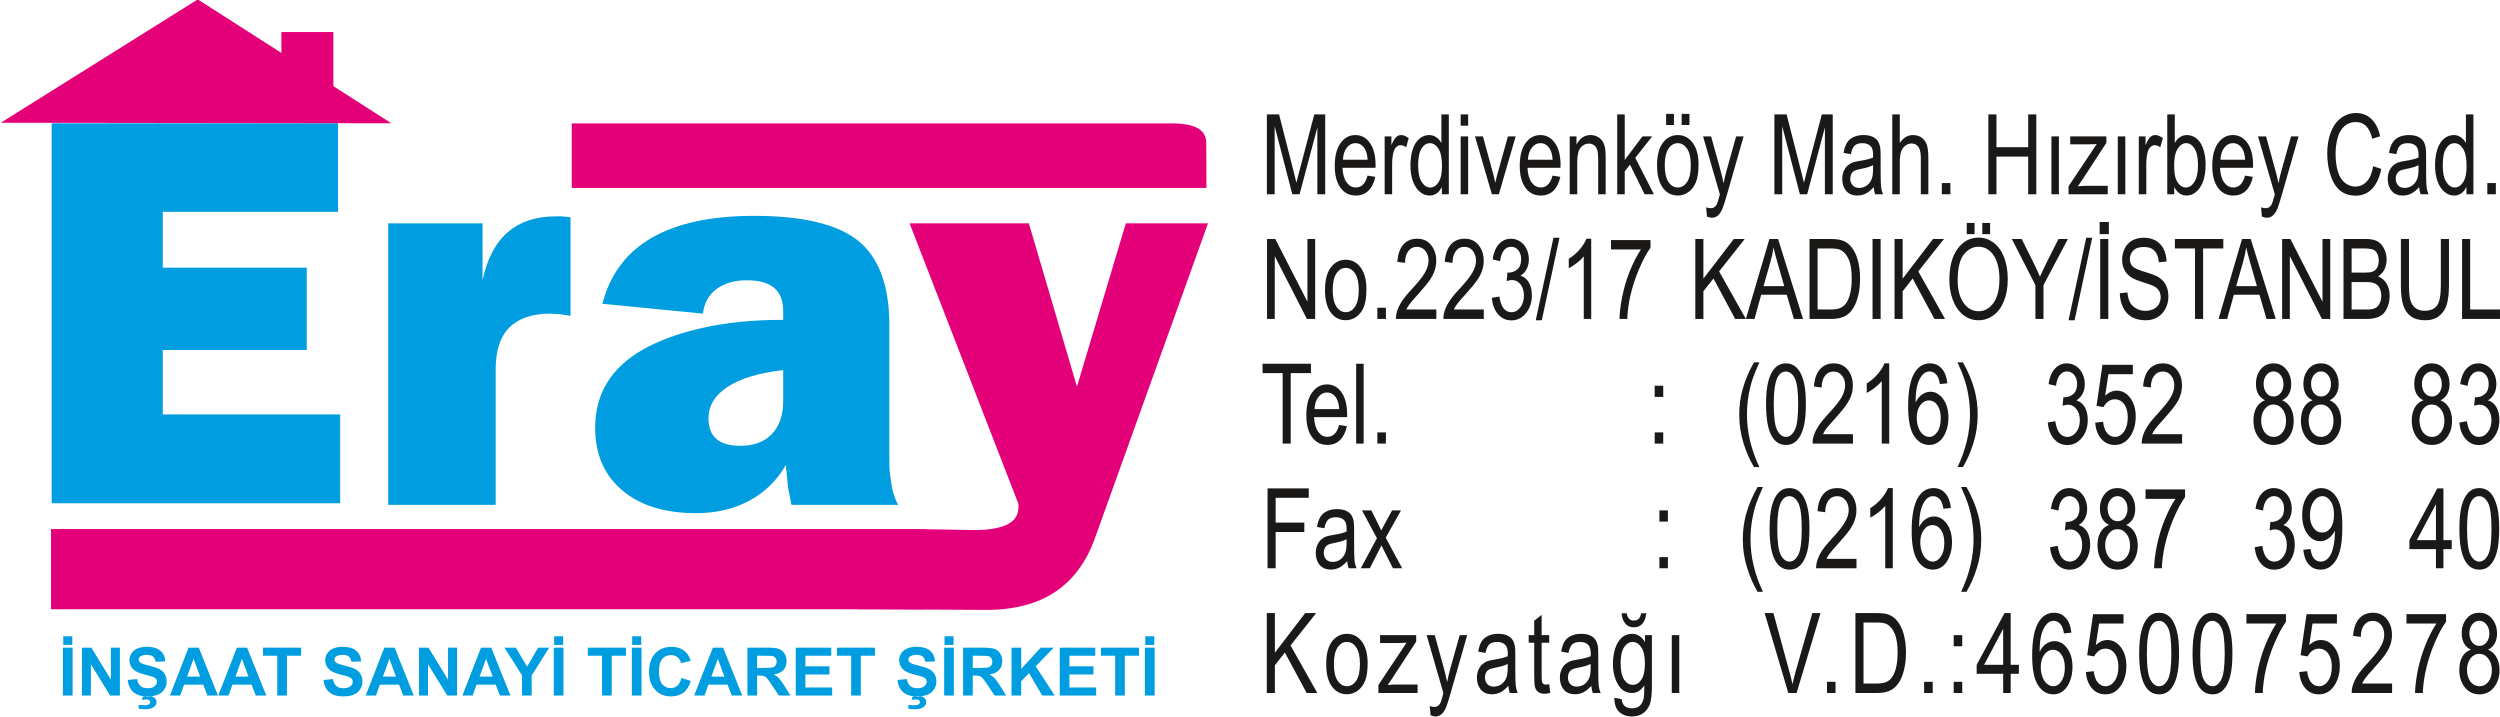
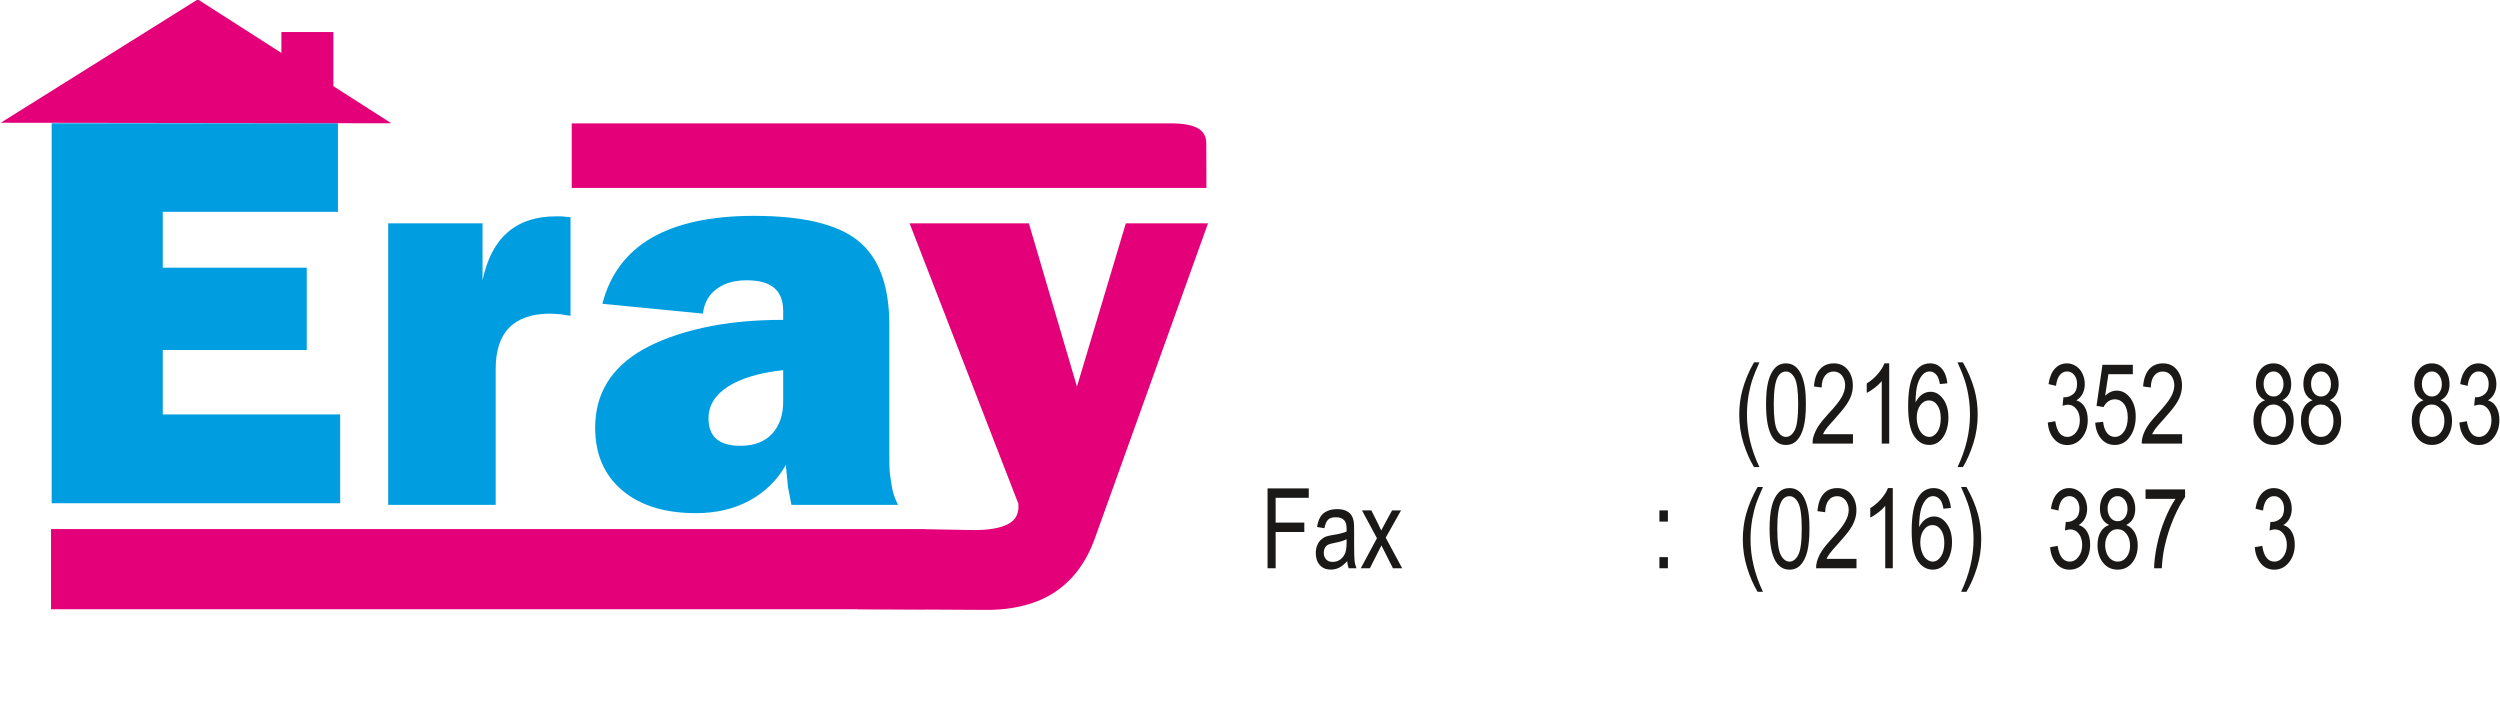
<svg xmlns="http://www.w3.org/2000/svg" width="257.2pt" height="73.8pt" viewBox="0 0 257.2 73.8" version="1.1">
  <defs>
    <clipPath id="clip1">
-       <path d="M 129 11 L 257.199 11 L 257.199 46 L 129 46 Z M 129 11 " />
-     </clipPath>
+       </clipPath>
    <clipPath id="clip2">
      <path d="M 130 37 L 257.199 37 L 257.199 61 L 130 61 Z M 130 37 " />
    </clipPath>
    <clipPath id="clip3">
      <path d="M 130 50 L 257.199 50 L 257.199 73.801 L 130 73.801 Z M 130 50 " />
    </clipPath>
  </defs>
  <g id="surface1">
    <path style=" stroke:none;fill-rule:evenodd;fill:rgb(0%,61.914%,87.889%);fill-opacity:1;" d="M 5.316 51.773 L 5.316 12.684 L 34.77 12.684 L 34.77 21.793 L 16.746 21.793 L 16.746 27.539 L 31.559 27.539 L 31.559 36.008 L 16.746 36.008 L 16.746 42.637 L 34.996 42.637 L 34.996 51.773 Z M 5.316 51.773 " />
    <path style=" stroke:none;fill-rule:evenodd;fill:rgb(89.062%,0%,47.459%);fill-opacity:1;" d="M 20.348 -0.062 L 40.262 12.684 L 0.078 12.629 Z M 20.348 -0.062 " />
    <path style=" stroke:none;fill-rule:evenodd;fill:rgb(89.062%,0%,47.459%);fill-opacity:1;" d="M 28.949 9.18 L 34.297 9.18 L 34.297 3.297 L 28.949 3.297 Z M 28.949 9.18 " />
    <path style=" stroke:none;fill-rule:evenodd;fill:rgb(89.062%,0%,47.459%);fill-opacity:1;" d="M 95.246 54.445 L 99.992 54.531 C 101.641 54.559 102.844 54.34 103.613 53.965 C 104.391 53.59 104.777 52.988 104.777 52.164 L 104.777 51.84 L 93.578 22.973 L 105.848 22.973 L 110.797 39.777 L 115.828 22.973 L 124.281 22.973 L 112.664 55.316 C 111.789 57.797 110.414 59.656 108.539 60.906 C 107.641 61.504 106.602 61.965 105.406 62.277 C 104.215 62.59 102.891 62.754 101.445 62.746 L 88.211 62.672 Z M 95.246 54.445 " />
    <path style=" stroke:none;fill-rule:evenodd;fill:rgb(0%,61.914%,87.889%);fill-opacity:1;" d="M 80.574 38.082 C 78.094 38.352 76.199 38.926 74.871 39.789 C 73.559 40.641 72.891 41.73 72.891 43.027 C 72.891 43.984 73.164 44.699 73.707 45.16 C 74.246 45.629 75.07 45.863 76.164 45.863 C 77.566 45.863 78.648 45.465 79.414 44.645 C 80.188 43.824 80.574 42.711 80.574 41.301 Z M 81.422 51.938 L 81.07 50.117 L 80.844 47.84 C 79.953 49.414 78.703 50.633 77.117 51.496 C 75.531 52.359 73.691 52.793 71.605 52.793 C 68.395 52.793 65.859 52.012 64.012 50.445 C 62.16 48.879 61.23 46.727 61.23 43.996 C 61.23 40.52 62.855 37.855 66.102 35.984 C 67.766 35.039 69.832 34.277 72.281 33.73 C 74.723 33.18 77.492 32.906 80.574 32.906 L 80.574 31.996 C 80.574 30.934 80.262 30.137 79.652 29.621 C 79.031 29.094 78.094 28.836 76.824 28.836 C 75.547 28.836 74.496 29.141 73.691 29.754 C 72.883 30.371 72.434 31.211 72.32 32.266 L 61.973 31.254 C 62.742 28.254 64.434 25.984 67.031 24.473 C 69.645 22.965 73.156 22.207 77.566 22.207 C 82.582 22.207 86.148 23.055 88.289 24.773 C 90.418 26.492 91.492 29.367 91.492 33.395 L 91.492 46.633 C 91.492 47.543 91.496 48.164 91.531 48.484 C 91.559 48.812 91.633 49.309 91.738 49.984 C 91.848 50.66 92.066 51.32 92.395 51.938 Z M 39.938 51.938 L 39.938 22.973 L 49.645 22.973 L 49.645 28.836 C 50.105 26.652 50.957 25.008 52.215 23.91 C 53.477 22.812 55.129 22.258 57.184 22.258 L 57.758 22.258 L 58.695 22.344 L 58.695 32.492 L 57.598 32.324 L 56.629 32.266 C 54.762 32.266 53.352 32.746 52.414 33.684 C 51.465 34.633 50.996 36.059 50.996 37.969 L 50.996 51.938 Z M 39.938 51.938 " />
    <path style=" stroke:none;fill-rule:evenodd;fill:rgb(89.062%,0%,47.459%);fill-opacity:1;" d="M 58.82 12.695 L 120.73 12.695 C 123.141 12.746 124.148 13.418 124.105 14.883 L 124.117 19.336 L 58.82 19.336 Z M 58.82 12.695 " />
    <path style=" stroke:none;fill-rule:evenodd;fill:rgb(89.062%,0%,47.459%);fill-opacity:1;" d="M 5.25 62.68 L 95.246 62.68 L 95.246 54.43 L 5.25 54.43 Z M 5.25 62.68 " />
-     <path style=" stroke:none;fill-rule:evenodd;fill:rgb(0%,61.914%,87.889%);fill-opacity:1;" d="M 6.473 66.629 L 7.469 66.629 L 7.469 71.559 L 6.473 71.559 Z M 6.508 65.457 L 7.438 65.457 L 7.438 66.348 L 6.508 66.348 Z M 8.426 71.559 L 8.426 66.629 L 9.395 66.629 L 11.41 69.922 L 11.41 66.629 L 12.336 66.629 L 12.336 71.559 L 11.336 71.559 L 9.352 68.344 L 9.352 71.559 Z M 13.137 69.957 L 14.105 69.859 C 14.16 70.188 14.281 70.426 14.461 70.582 C 14.637 70.727 14.879 70.805 15.18 70.805 C 15.496 70.805 15.742 70.738 15.902 70.602 C 16.066 70.465 16.148 70.309 16.148 70.125 C 16.148 70.008 16.113 69.914 16.043 69.832 C 15.977 69.75 15.859 69.676 15.688 69.617 C 15.57 69.574 15.305 69.504 14.891 69.398 C 14.355 69.266 13.984 69.105 13.77 68.914 C 13.465 68.641 13.312 68.312 13.312 67.922 C 13.312 67.668 13.387 67.434 13.527 67.215 C 13.664 67 13.871 66.832 14.145 66.715 C 14.41 66.602 14.734 66.547 15.113 66.547 C 15.73 66.547 16.195 66.68 16.512 66.957 C 16.824 67.223 16.984 67.586 16.996 68.043 L 16.008 68.082 C 15.965 67.832 15.871 67.648 15.734 67.539 C 15.594 67.426 15.383 67.375 15.102 67.375 C 14.812 67.375 14.586 67.43 14.418 67.547 C 14.316 67.625 14.266 67.727 14.266 67.852 C 14.266 67.969 14.316 68.07 14.414 68.152 C 14.539 68.258 14.844 68.367 15.328 68.48 C 15.812 68.598 16.164 68.715 16.402 68.836 C 16.633 68.961 16.816 69.125 16.945 69.336 C 17.078 69.551 17.145 69.812 17.145 70.125 C 17.145 70.406 17.066 70.672 16.906 70.918 C 16.746 71.168 16.531 71.348 16.242 71.465 C 15.957 71.586 15.598 71.645 15.164 71.645 C 14.543 71.645 14.066 71.504 13.734 71.215 C 13.398 70.926 13.199 70.508 13.137 69.957 Z M 14.27 72.914 L 14.27 72.516 C 14.496 72.543 14.711 72.555 14.906 72.555 C 15.105 72.555 15.254 72.52 15.348 72.445 C 15.418 72.395 15.457 72.324 15.457 72.238 C 15.457 72.164 15.422 72.094 15.355 72.043 C 15.285 71.984 15.18 71.957 15.031 71.957 C 14.887 71.957 14.742 71.977 14.594 72.023 L 14.68 71.688 C 14.855 71.629 15.039 71.598 15.242 71.598 C 15.523 71.598 15.738 71.664 15.883 71.789 C 16.027 71.906 16.102 72.059 16.102 72.234 C 16.102 72.43 16.02 72.59 15.859 72.715 C 15.641 72.883 15.332 72.969 14.922 72.969 C 14.637 72.969 14.414 72.949 14.27 72.914 Z M 22.422 71.559 L 21.344 71.559 L 20.91 70.438 L 18.941 70.438 L 18.535 71.559 L 17.48 71.559 L 19.398 66.629 L 20.453 66.629 Z M 20.594 69.609 L 19.914 67.781 L 19.246 69.609 Z M 27.398 71.559 L 26.316 71.559 L 25.883 70.438 L 23.914 70.438 L 23.508 71.559 L 22.453 71.559 L 24.371 66.629 L 25.422 66.629 Z M 25.566 69.609 L 24.887 67.781 L 24.223 69.609 Z M 28.523 71.559 L 28.523 67.465 L 27.062 67.465 L 27.062 66.629 L 30.98 66.629 L 30.98 67.465 L 29.52 67.465 L 29.52 71.559 Z M 33.281 69.957 L 34.246 69.859 C 34.309 70.188 34.422 70.426 34.605 70.582 C 34.781 70.727 35.023 70.805 35.324 70.805 C 35.645 70.805 35.887 70.738 36.047 70.602 C 36.211 70.465 36.289 70.309 36.289 70.125 C 36.289 70.008 36.258 69.914 36.191 69.832 C 36.121 69.75 36.004 69.676 35.832 69.617 C 35.715 69.574 35.449 69.504 35.035 69.398 C 34.496 69.266 34.129 69.105 33.914 68.914 C 33.609 68.641 33.457 68.312 33.457 67.922 C 33.457 67.668 33.531 67.434 33.668 67.215 C 33.812 67 34.02 66.832 34.289 66.715 C 34.555 66.602 34.879 66.547 35.258 66.547 C 35.879 66.547 36.34 66.68 36.656 66.957 C 36.969 67.223 37.129 67.586 37.148 68.043 L 36.152 68.082 C 36.109 67.832 36.02 67.648 35.879 67.539 C 35.738 67.426 35.527 67.375 35.246 67.375 C 34.957 67.375 34.73 67.43 34.57 67.547 C 34.461 67.625 34.41 67.727 34.41 67.852 C 34.41 67.969 34.461 68.07 34.559 68.152 C 34.684 68.258 34.988 68.367 35.473 68.48 C 35.957 68.598 36.316 68.715 36.543 68.836 C 36.777 68.961 36.961 69.125 37.09 69.336 C 37.223 69.551 37.289 69.812 37.289 70.125 C 37.289 70.406 37.211 70.672 37.047 70.918 C 36.895 71.168 36.672 71.348 36.387 71.465 C 36.102 71.586 35.742 71.645 35.312 71.645 C 34.691 71.645 34.215 71.504 33.879 71.215 C 33.543 70.926 33.344 70.508 33.281 69.957 Z M 42.57 71.559 L 41.488 71.559 L 41.055 70.438 L 39.086 70.438 L 38.68 71.559 L 37.621 71.559 L 39.539 66.629 L 40.598 66.629 Z M 40.738 69.609 L 40.059 67.781 L 39.395 69.609 Z M 43.109 71.559 L 43.109 66.629 L 44.078 66.629 L 46.094 69.922 L 46.094 66.629 L 47.02 66.629 L 47.02 71.559 L 46.02 71.559 L 44.035 68.344 L 44.035 71.559 Z M 52.516 71.559 L 51.434 71.559 L 50.996 70.438 L 49.031 70.438 L 48.621 71.559 L 47.57 71.559 L 49.488 66.629 L 50.539 66.629 Z M 50.684 69.609 L 50.004 67.781 L 49.34 69.609 Z M 53.707 71.559 L 53.707 69.484 L 51.898 66.629 L 53.066 66.629 L 54.227 68.582 L 55.363 66.629 L 56.508 66.629 L 54.699 69.492 L 54.699 71.559 Z M 56.973 66.629 L 57.969 66.629 L 57.969 71.559 L 56.973 71.559 Z M 57.012 65.457 L 57.938 65.457 L 57.938 66.348 L 57.012 66.348 Z M 61.938 71.559 L 61.938 67.465 L 60.477 67.465 L 60.477 66.629 L 64.395 66.629 L 64.395 67.465 L 62.934 67.465 L 62.934 71.559 Z M 65.004 66.629 L 66 66.629 L 66 71.559 L 65.004 71.559 Z M 65.039 65.457 L 65.969 65.457 L 65.969 66.348 L 65.039 66.348 Z M 70.102 69.75 L 71.066 70.051 C 70.914 70.59 70.668 70.988 70.328 71.25 C 69.984 71.512 69.543 71.645 69.02 71.645 C 68.363 71.645 67.824 71.418 67.406 70.973 C 66.984 70.523 66.773 69.918 66.773 69.137 C 66.773 68.316 66.984 67.68 67.406 67.227 C 67.832 66.773 68.387 66.547 69.078 66.547 C 69.68 66.547 70.168 66.723 70.543 67.082 C 70.773 67.293 70.941 67.594 71.055 67.988 L 70.066 68.223 C 70.012 67.969 69.887 67.766 69.703 67.617 C 69.516 67.469 69.289 67.395 69.027 67.395 C 68.664 67.395 68.367 67.527 68.137 67.793 C 67.91 68.051 67.793 68.477 67.793 69.062 C 67.793 69.688 67.91 70.133 68.133 70.395 C 68.359 70.664 68.648 70.793 69.008 70.793 C 69.273 70.793 69.496 70.707 69.691 70.543 C 69.883 70.375 70.016 70.105 70.102 69.75 Z M 76.363 71.559 L 75.281 71.559 L 74.852 70.438 L 72.883 70.438 L 72.477 71.559 L 71.414 71.559 L 73.34 66.629 L 74.391 66.629 Z M 74.531 69.609 L 73.852 67.781 L 73.188 69.609 Z M 76.895 71.559 L 76.895 66.629 L 78.992 66.629 C 79.52 66.629 79.898 66.676 80.137 66.762 C 80.371 66.852 80.57 67.008 80.711 67.234 C 80.855 67.461 80.922 67.719 80.922 68.012 C 80.922 68.379 80.816 68.688 80.602 68.93 C 80.383 69.168 80.059 69.32 79.621 69.383 C 79.84 69.508 80.02 69.648 80.16 69.797 C 80.297 69.945 80.488 70.215 80.727 70.598 L 81.328 71.559 L 80.137 71.559 L 79.414 70.484 C 79.164 70.102 78.988 69.859 78.895 69.762 C 78.797 69.664 78.699 69.594 78.594 69.555 C 78.488 69.52 78.32 69.5 78.094 69.5 L 77.891 69.5 L 77.891 71.559 Z M 77.891 68.715 L 78.629 68.715 C 79.105 68.715 79.402 68.695 79.523 68.652 C 79.641 68.613 79.734 68.543 79.797 68.445 C 79.867 68.348 79.902 68.223 79.902 68.074 C 79.902 67.914 79.855 67.777 79.77 67.676 C 79.68 67.57 79.555 67.508 79.395 67.48 C 79.312 67.469 79.07 67.465 78.664 67.465 L 77.891 67.465 Z M 81.867 71.559 L 81.867 66.629 L 85.52 66.629 L 85.52 67.465 L 82.859 67.465 L 82.859 68.555 L 85.336 68.555 L 85.336 69.387 L 82.859 69.387 L 82.859 70.727 L 85.613 70.727 L 85.613 71.559 Z M 87.566 71.559 L 87.566 67.465 L 86.105 67.465 L 86.105 66.629 L 90.023 66.629 L 90.023 67.465 L 88.562 67.465 L 88.562 71.559 Z M 92.324 69.957 L 93.289 69.859 C 93.352 70.188 93.469 70.426 93.648 70.582 C 93.824 70.727 94.066 70.805 94.367 70.805 C 94.688 70.805 94.93 70.738 95.094 70.602 C 95.254 70.465 95.336 70.309 95.336 70.125 C 95.336 70.008 95.297 69.914 95.234 69.832 C 95.164 69.75 95.043 69.676 94.871 69.617 C 94.758 69.574 94.492 69.504 94.078 69.398 C 93.539 69.266 93.168 69.105 92.957 68.914 C 92.652 68.641 92.504 68.312 92.504 67.922 C 92.504 67.668 92.574 67.434 92.715 67.215 C 92.859 67 93.062 66.832 93.332 66.715 C 93.598 66.602 93.918 66.547 94.297 66.547 C 94.918 66.547 95.387 66.68 95.699 66.957 C 96.012 67.223 96.168 67.586 96.191 68.043 L 95.195 68.082 C 95.152 67.832 95.062 67.648 94.918 67.539 C 94.781 67.426 94.57 67.375 94.289 67.375 C 93.996 67.375 93.773 67.43 93.613 67.547 C 93.504 67.625 93.453 67.727 93.453 67.852 C 93.453 67.969 93.504 68.07 93.602 68.152 C 93.727 68.258 94.031 68.367 94.516 68.48 C 94.996 68.598 95.359 68.715 95.59 68.836 C 95.82 68.961 96.004 69.125 96.137 69.336 C 96.266 69.551 96.332 69.812 96.332 70.125 C 96.332 70.406 96.254 70.672 96.098 70.918 C 95.938 71.168 95.719 71.348 95.43 71.465 C 95.145 71.586 94.785 71.645 94.355 71.645 C 93.734 71.645 93.258 71.504 92.918 71.215 C 92.59 70.926 92.387 70.508 92.324 69.957 Z M 93.457 72.914 L 93.457 72.516 C 93.688 72.543 93.898 72.555 94.094 72.555 C 94.289 72.555 94.441 72.52 94.535 72.445 C 94.609 72.395 94.648 72.324 94.648 72.238 C 94.648 72.164 94.613 72.094 94.539 72.043 C 94.473 71.984 94.367 71.957 94.219 71.957 C 94.078 71.957 93.93 71.977 93.781 72.023 L 93.867 71.688 C 94.039 71.629 94.23 71.598 94.434 71.598 C 94.711 71.598 94.922 71.664 95.07 71.789 C 95.219 71.906 95.289 72.059 95.289 72.234 C 95.289 72.43 95.207 72.59 95.043 72.715 C 94.832 72.883 94.52 72.969 94.113 72.969 C 93.824 72.969 93.605 72.949 93.457 72.914 Z M 97.137 66.629 L 98.133 66.629 L 98.133 71.559 L 97.137 71.559 Z M 97.172 65.457 L 98.105 65.457 L 98.105 66.348 L 97.172 66.348 Z M 99.082 71.559 L 99.082 66.629 L 101.18 66.629 C 101.703 66.629 102.09 66.676 102.328 66.762 C 102.566 66.852 102.758 67.008 102.898 67.234 C 103.039 67.461 103.113 67.719 103.113 68.012 C 103.113 68.379 103.008 68.688 102.789 68.93 C 102.574 69.168 102.246 69.32 101.812 69.383 C 102.027 69.508 102.203 69.648 102.348 69.797 C 102.488 69.945 102.676 70.215 102.914 70.598 L 103.516 71.559 L 102.324 71.559 L 101.605 70.484 C 101.352 70.102 101.176 69.859 101.078 69.762 C 100.988 69.664 100.887 69.594 100.781 69.555 C 100.676 69.52 100.512 69.5 100.281 69.5 L 100.078 69.5 L 100.078 71.559 Z M 100.078 68.715 L 100.816 68.715 C 101.289 68.715 101.59 68.695 101.711 68.652 C 101.828 68.613 101.922 68.543 101.988 68.445 C 102.055 68.348 102.09 68.223 102.09 68.074 C 102.09 67.914 102.047 67.777 101.953 67.676 C 101.871 67.57 101.742 67.508 101.578 67.48 C 101.504 67.469 101.262 67.465 100.855 67.465 L 100.078 67.465 Z M 104.066 71.559 L 104.066 66.629 L 105.062 66.629 L 105.062 68.816 L 107.07 66.629 L 108.41 66.629 L 106.555 68.551 L 108.512 71.559 L 107.223 71.559 L 105.871 69.25 L 105.062 70.07 L 105.062 71.559 Z M 109.027 71.559 L 109.027 66.629 L 112.68 66.629 L 112.68 67.465 L 110.023 67.465 L 110.023 68.555 L 112.496 68.555 L 112.496 69.387 L 110.023 69.387 L 110.023 70.727 L 112.773 70.727 L 112.773 71.559 Z M 114.727 71.559 L 114.727 67.465 L 113.266 67.465 L 113.266 66.629 L 117.184 66.629 L 117.184 67.465 L 115.723 67.465 L 115.723 71.559 Z M 117.789 66.629 L 118.789 66.629 L 118.789 71.559 L 117.789 71.559 Z M 117.828 65.457 L 118.754 65.457 L 118.754 66.348 L 117.828 66.348 Z M 117.828 65.457 " />
    <g clip-path="url(#clip1)" clip-rule="nonzero">
      <path style=" stroke:none;fill-rule:evenodd;fill:rgb(10.594%,9.813%,9.424%);fill-opacity:1;" d="M 130.336 19.984 L 130.336 11.766 L 131.59 11.766 L 133.074 17.586 C 133.211 18.129 133.312 18.531 133.371 18.801 C 133.445 18.504 133.559 18.062 133.711 17.484 L 135.215 11.766 L 136.336 11.766 L 136.336 19.984 L 135.531 19.984 L 135.531 13.105 L 133.703 19.984 L 132.953 19.984 L 131.137 12.988 L 131.137 19.984 Z M 140.695 18.066 L 141.492 18.195 C 141.367 18.805 141.133 19.277 140.789 19.613 C 140.453 19.949 140.02 20.117 139.488 20.117 C 138.824 20.117 138.297 19.852 137.906 19.312 C 137.516 18.777 137.32 18.027 137.32 17.059 C 137.32 16.055 137.52 15.277 137.91 14.727 C 138.309 14.172 138.816 13.895 139.445 13.895 C 140.055 13.895 140.555 14.168 140.938 14.711 C 141.324 15.254 141.52 16.012 141.52 16.996 C 141.52 17.055 141.516 17.145 141.512 17.266 L 138.117 17.266 C 138.145 17.918 138.289 18.422 138.539 18.766 C 138.797 19.113 139.113 19.289 139.492 19.289 C 139.777 19.289 140.016 19.191 140.219 18.996 C 140.414 18.805 140.578 18.492 140.695 18.066 Z M 138.16 16.434 L 140.703 16.434 C 140.664 15.934 140.57 15.559 140.41 15.309 C 140.164 14.922 139.848 14.727 139.453 14.727 C 139.102 14.727 138.805 14.879 138.562 15.191 C 138.32 15.504 138.188 15.914 138.16 16.434 Z M 142.453 19.984 L 142.453 14.031 L 143.148 14.031 L 143.148 14.934 C 143.324 14.512 143.488 14.23 143.637 14.098 C 143.789 13.965 143.953 13.895 144.133 13.895 C 144.395 13.895 144.656 14.004 144.926 14.219 L 144.66 15.156 C 144.473 15.012 144.285 14.938 144.094 14.938 C 143.926 14.938 143.773 15.004 143.641 15.137 C 143.504 15.27 143.41 15.457 143.352 15.691 C 143.266 16.047 143.223 16.441 143.223 16.867 L 143.223 19.984 Z M 148.34 19.984 L 148.34 19.23 C 148.051 19.824 147.621 20.117 147.066 20.117 C 146.703 20.117 146.367 19.988 146.066 19.727 C 145.762 19.465 145.523 19.102 145.355 18.629 C 145.191 18.16 145.105 17.621 145.105 17.012 C 145.105 16.418 145.184 15.879 145.328 15.395 C 145.484 14.91 145.711 14.539 146.016 14.281 C 146.316 14.023 146.656 13.895 147.031 13.895 C 147.305 13.895 147.551 13.973 147.762 14.121 C 147.98 14.273 148.152 14.469 148.289 14.715 L 148.289 11.766 L 149.055 11.766 L 149.055 19.984 Z M 145.898 17.012 C 145.898 17.777 146.023 18.344 146.27 18.723 C 146.512 19.102 146.805 19.289 147.137 19.289 C 147.477 19.289 147.762 19.105 147.996 18.746 C 148.234 18.387 148.352 17.84 148.352 17.098 C 148.352 16.281 148.23 15.684 147.992 15.305 C 147.746 14.922 147.453 14.73 147.105 14.73 C 146.762 14.73 146.473 14.914 146.246 15.281 C 146.016 15.645 145.898 16.223 145.898 17.012 Z M 150.273 11.766 L 151.043 11.766 L 151.043 12.926 L 150.273 12.926 Z M 150.273 14.031 L 151.043 14.031 L 151.043 19.984 L 150.273 19.984 Z M 153.484 19.984 L 151.746 14.031 L 152.566 14.031 L 153.539 17.594 C 153.648 17.98 153.746 18.379 153.836 18.797 C 153.902 18.48 153.996 18.105 154.121 17.664 L 155.133 14.031 L 155.93 14.031 L 154.203 19.984 Z M 159.727 18.066 L 160.523 18.195 C 160.398 18.805 160.164 19.277 159.824 19.613 C 159.484 19.949 159.051 20.117 158.52 20.117 C 157.855 20.117 157.328 19.852 156.938 19.312 C 156.547 18.777 156.352 18.027 156.352 17.059 C 156.352 16.055 156.551 15.277 156.945 14.727 C 157.34 14.172 157.848 13.895 158.477 13.895 C 159.086 13.895 159.586 14.168 159.969 14.711 C 160.355 15.254 160.551 16.012 160.551 16.996 C 160.551 17.055 160.547 17.145 160.539 17.266 L 157.148 17.266 C 157.176 17.918 157.32 18.422 157.574 18.766 C 157.828 19.113 158.145 19.289 158.523 19.289 C 158.809 19.289 159.047 19.191 159.246 18.996 C 159.449 18.805 159.609 18.492 159.727 18.066 Z M 157.191 16.434 L 159.734 16.434 C 159.699 15.934 159.602 15.559 159.441 15.309 C 159.195 14.922 158.879 14.727 158.488 14.727 C 158.133 14.727 157.836 14.879 157.594 15.191 C 157.352 15.504 157.219 15.914 157.191 16.434 Z M 161.492 19.984 L 161.492 14.031 L 162.188 14.031 L 162.188 14.879 C 162.523 14.223 163.004 13.895 163.637 13.895 C 163.91 13.895 164.164 13.965 164.391 14.09 C 164.621 14.219 164.789 14.387 164.91 14.598 C 165.023 14.805 165.105 15.055 165.148 15.34 C 165.18 15.527 165.191 15.855 165.191 16.324 L 165.191 19.984 L 164.422 19.984 L 164.422 16.363 C 164.422 15.957 164.391 15.645 164.328 15.438 C 164.27 15.234 164.164 15.074 164.012 14.957 C 163.859 14.836 163.68 14.77 163.473 14.77 C 163.145 14.77 162.859 14.906 162.621 15.18 C 162.383 15.457 162.266 15.969 162.266 16.734 L 162.266 19.984 Z M 166.379 19.984 L 166.379 11.766 L 167.152 11.766 L 167.152 16.457 L 168.977 14.031 L 169.977 14.031 L 168.238 16.238 L 170.152 19.984 L 169.199 19.984 L 167.695 16.938 L 167.152 17.629 L 167.152 19.984 Z M 170.477 17.008 C 170.477 15.902 170.711 15.09 171.184 14.559 C 171.574 14.117 172.051 13.895 172.613 13.895 C 173.238 13.895 173.754 14.164 174.148 14.699 C 174.547 15.234 174.746 15.977 174.746 16.922 C 174.746 17.688 174.656 18.293 174.48 18.73 C 174.305 19.172 174.051 19.512 173.715 19.754 C 173.379 19.996 173.012 20.117 172.613 20.117 C 171.977 20.117 171.461 19.852 171.066 19.316 C 170.676 18.781 170.477 18.012 170.477 17.008 Z M 171.27 17.008 C 171.27 17.77 171.398 18.34 171.652 18.719 C 171.906 19.102 172.23 19.289 172.613 19.289 C 172.996 19.289 173.316 19.098 173.57 18.719 C 173.824 18.34 173.949 17.754 173.949 16.973 C 173.949 16.238 173.824 15.68 173.566 15.301 C 173.312 14.922 172.992 14.73 172.613 14.73 C 172.23 14.73 171.906 14.922 171.652 15.297 C 171.398 15.676 171.27 16.246 171.27 17.008 Z M 171.41 11.715 L 172.215 11.715 L 172.215 12.863 L 171.41 12.863 Z M 173.008 11.715 L 173.812 11.715 L 173.812 12.863 L 173.008 12.863 Z M 175.613 22.277 L 175.527 21.332 C 175.699 21.387 175.844 21.418 175.969 21.418 C 176.141 21.418 176.281 21.379 176.383 21.305 C 176.484 21.23 176.57 21.129 176.637 20.992 C 176.684 20.895 176.762 20.641 176.871 20.242 C 176.887 20.184 176.91 20.102 176.941 19.996 L 175.211 14.031 L 176.039 14.031 L 176.992 17.477 C 177.113 17.914 177.227 18.379 177.32 18.855 C 177.41 18.395 177.516 17.941 177.641 17.504 L 178.613 14.031 L 179.383 14.031 L 177.652 20.09 C 177.465 20.738 177.32 21.188 177.219 21.438 C 177.078 21.77 176.926 22.012 176.746 22.168 C 176.57 22.324 176.359 22.402 176.113 22.402 C 175.965 22.402 175.797 22.359 175.613 22.277 Z M 182.551 19.984 L 182.551 11.766 L 183.805 11.766 L 185.289 17.586 C 185.43 18.129 185.531 18.531 185.59 18.801 C 185.664 18.504 185.773 18.062 185.926 17.484 L 187.43 11.766 L 188.551 11.766 L 188.551 19.984 L 187.746 19.984 L 187.746 13.105 L 185.922 19.984 L 185.172 19.984 L 183.355 12.988 L 183.355 19.984 Z M 192.766 19.254 C 192.477 19.566 192.203 19.789 191.938 19.922 C 191.676 20.051 191.391 20.117 191.086 20.117 C 190.586 20.117 190.203 19.961 189.934 19.641 C 189.664 19.32 189.531 18.91 189.531 18.414 C 189.531 18.121 189.578 17.855 189.684 17.613 C 189.785 17.379 189.914 17.18 190.078 17.035 C 190.246 16.891 190.434 16.777 190.637 16.707 C 190.789 16.652 191.016 16.602 191.324 16.555 C 191.945 16.457 192.406 16.34 192.699 16.207 C 192.703 16.066 192.703 15.98 192.703 15.941 C 192.703 15.531 192.633 15.238 192.484 15.074 C 192.289 14.844 191.996 14.73 191.609 14.73 C 191.246 14.73 190.977 14.812 190.805 14.98 C 190.629 15.145 190.504 15.441 190.414 15.863 L 189.664 15.727 C 189.734 15.309 189.848 14.965 190.004 14.711 C 190.16 14.445 190.387 14.246 190.688 14.105 C 190.984 13.965 191.328 13.895 191.719 13.895 C 192.109 13.895 192.422 13.961 192.664 14.074 C 192.91 14.195 193.086 14.344 193.203 14.527 C 193.316 14.711 193.395 14.934 193.441 15.215 C 193.469 15.387 193.48 15.695 193.48 16.145 L 193.48 17.488 C 193.48 18.43 193.496 19.02 193.531 19.27 C 193.562 19.516 193.629 19.758 193.727 19.984 L 192.914 19.984 C 192.84 19.773 192.785 19.531 192.766 19.254 Z M 192.699 16.996 C 192.414 17.145 191.996 17.273 191.441 17.379 C 191.121 17.438 190.898 17.504 190.766 17.582 C 190.637 17.652 190.531 17.762 190.461 17.906 C 190.391 18.051 190.355 18.215 190.355 18.387 C 190.355 18.656 190.434 18.879 190.59 19.059 C 190.742 19.238 190.973 19.332 191.273 19.332 C 191.57 19.332 191.828 19.242 192.066 19.074 C 192.297 18.902 192.469 18.668 192.574 18.379 C 192.66 18.148 192.699 17.809 192.699 17.367 Z M 194.676 19.984 L 194.676 11.766 L 195.449 11.766 L 195.449 14.715 C 195.809 14.168 196.262 13.895 196.812 13.895 C 197.148 13.895 197.441 13.984 197.691 14.156 C 197.938 14.332 198.117 14.57 198.227 14.879 C 198.328 15.184 198.387 15.629 198.387 16.215 L 198.387 19.984 L 197.613 19.984 L 197.613 16.215 C 197.613 15.711 197.531 15.34 197.363 15.109 C 197.195 14.879 196.953 14.762 196.652 14.762 C 196.426 14.762 196.211 14.844 196.008 14.996 C 195.805 15.152 195.664 15.363 195.578 15.629 C 195.492 15.891 195.449 16.262 195.449 16.727 L 195.449 19.984 Z M 199.777 18.836 L 200.656 18.836 L 200.656 19.984 L 199.777 19.984 Z M 204.562 19.984 L 204.562 11.766 L 205.395 11.766 L 205.395 15.141 L 208.66 15.141 L 208.66 11.766 L 209.496 11.766 L 209.496 19.984 L 208.66 19.984 L 208.66 16.109 L 205.395 16.109 L 205.395 19.984 Z M 211.051 14.031 L 211.82 14.031 L 211.82 19.984 L 211.051 19.984 Z M 212.812 19.984 L 212.812 19.164 L 215.711 14.816 C 215.383 14.84 215.094 14.848 214.84 14.848 L 212.984 14.848 L 212.984 14.031 L 216.703 14.031 L 216.703 14.695 L 214.242 18.477 L 213.766 19.164 C 214.109 19.133 214.434 19.113 214.738 19.113 L 216.844 19.113 L 216.844 19.984 Z M 217.879 14.031 L 218.652 14.031 L 218.652 19.984 L 217.879 19.984 Z M 220.039 19.984 L 220.039 14.031 L 220.734 14.031 L 220.734 14.934 C 220.91 14.512 221.074 14.23 221.227 14.098 C 221.371 13.965 221.539 13.895 221.723 13.895 C 221.98 13.895 222.246 14.004 222.516 14.219 L 222.246 15.156 C 222.062 15.012 221.871 14.938 221.684 14.938 C 221.512 14.938 221.363 15.004 221.227 15.137 C 221.094 15.27 220.996 15.457 220.941 15.691 C 220.855 16.047 220.812 16.441 220.812 16.867 L 220.812 19.984 Z M 223.684 19.984 L 222.969 19.984 L 222.969 11.766 L 223.742 11.766 L 223.742 14.695 C 224.066 14.164 224.484 13.895 224.988 13.895 C 225.27 13.895 225.535 13.969 225.785 14.117 C 226.035 14.266 226.238 14.473 226.402 14.738 C 226.562 15.008 226.688 15.332 226.781 15.711 C 226.871 16.086 226.914 16.488 226.914 16.918 C 226.914 17.938 226.723 18.727 226.34 19.285 C 225.953 19.84 225.488 20.117 224.949 20.117 C 224.414 20.117 223.992 19.824 223.684 19.238 Z M 223.676 16.965 C 223.676 17.676 223.746 18.191 223.898 18.508 C 224.141 19.027 224.469 19.289 224.883 19.289 C 225.223 19.289 225.516 19.098 225.758 18.715 C 226.004 18.336 226.129 17.762 226.129 17.004 C 226.129 16.223 226.012 15.648 225.773 15.281 C 225.539 14.91 225.254 14.727 224.914 14.727 C 224.578 14.727 224.289 14.918 224.039 15.301 C 223.797 15.684 223.676 16.238 223.676 16.965 Z M 230.973 18.066 L 231.77 18.195 C 231.645 18.805 231.41 19.277 231.07 19.613 C 230.73 19.949 230.297 20.117 229.77 20.117 C 229.102 20.117 228.574 19.852 228.184 19.312 C 227.789 18.777 227.598 18.027 227.598 17.059 C 227.598 16.055 227.797 15.277 228.191 14.727 C 228.586 14.172 229.098 13.895 229.727 13.895 C 230.336 13.895 230.828 14.168 231.215 14.711 C 231.602 15.254 231.797 16.012 231.797 16.996 C 231.797 17.055 231.797 17.145 231.789 17.266 L 228.395 17.266 C 228.426 17.918 228.566 18.422 228.82 18.766 C 229.074 19.113 229.391 19.289 229.773 19.289 C 230.055 19.289 230.297 19.191 230.496 18.996 C 230.695 18.805 230.855 18.492 230.973 18.066 Z M 228.438 16.434 L 230.98 16.434 C 230.945 15.934 230.848 15.559 230.691 15.309 C 230.445 14.922 230.121 14.727 229.734 14.727 C 229.379 14.727 229.078 14.879 228.84 15.191 C 228.598 15.504 228.465 15.914 228.438 16.434 Z M 232.703 22.277 L 232.617 21.332 C 232.789 21.387 232.934 21.418 233.062 21.418 C 233.23 21.418 233.371 21.379 233.473 21.305 C 233.574 21.23 233.66 21.129 233.727 20.992 C 233.773 20.895 233.852 20.641 233.961 20.242 C 233.977 20.184 233.996 20.102 234.031 19.996 L 232.305 14.031 L 233.133 14.031 L 234.078 17.477 C 234.203 17.914 234.316 18.379 234.41 18.855 C 234.496 18.395 234.605 17.941 234.73 17.504 L 235.703 14.031 L 236.473 14.031 L 234.742 20.09 C 234.555 20.738 234.41 21.188 234.309 21.438 C 234.172 21.77 234.016 22.012 233.836 22.168 C 233.66 22.324 233.449 22.402 233.203 22.402 C 233.055 22.402 232.887 22.359 232.703 22.277 Z M 244.152 17.102 L 244.984 17.379 C 244.809 18.27 244.496 18.949 244.039 19.422 C 243.59 19.891 243.035 20.129 242.383 20.129 C 241.703 20.129 241.152 19.945 240.73 19.586 C 240.305 19.223 239.98 18.699 239.762 18.016 C 239.539 17.336 239.426 16.598 239.426 15.812 C 239.426 14.961 239.551 14.215 239.805 13.574 C 240.055 12.938 240.41 12.457 240.871 12.121 C 241.328 11.789 241.84 11.629 242.395 11.629 C 243.023 11.629 243.551 11.836 243.98 12.254 C 244.41 12.672 244.703 13.258 244.871 14.02 L 244.059 14.273 C 243.91 13.672 243.699 13.238 243.422 12.965 C 243.145 12.691 242.797 12.555 242.371 12.555 C 241.895 12.555 241.492 12.711 241.164 13.008 C 240.84 13.312 240.613 13.719 240.484 14.23 C 240.352 14.738 240.285 15.266 240.285 15.805 C 240.285 16.508 240.363 17.117 240.52 17.637 C 240.676 18.16 240.914 18.547 241.246 18.809 C 241.574 19.066 241.93 19.195 242.312 19.195 C 242.777 19.195 243.172 19.016 243.496 18.668 C 243.82 18.316 244.039 17.793 244.152 17.102 Z M 248.883 19.254 C 248.594 19.566 248.32 19.789 248.055 19.922 C 247.789 20.051 247.508 20.117 247.203 20.117 C 246.703 20.117 246.32 19.961 246.051 19.641 C 245.785 19.32 245.648 18.91 245.648 18.414 C 245.648 18.121 245.699 17.855 245.801 17.613 C 245.902 17.379 246.035 17.18 246.199 17.035 C 246.363 16.891 246.551 16.777 246.754 16.707 C 246.906 16.652 247.133 16.602 247.441 16.555 C 248.062 16.457 248.523 16.34 248.816 16.207 C 248.82 16.066 248.82 15.98 248.82 15.941 C 248.82 15.531 248.746 15.238 248.602 15.074 C 248.406 14.844 248.113 14.73 247.723 14.73 C 247.359 14.73 247.094 14.812 246.914 14.98 C 246.746 15.145 246.621 15.441 246.535 15.863 L 245.781 15.727 C 245.852 15.309 245.965 14.965 246.121 14.711 C 246.277 14.445 246.504 14.246 246.801 14.105 C 247.098 13.965 247.441 13.895 247.836 13.895 C 248.223 13.895 248.539 13.961 248.781 14.074 C 249.023 14.195 249.203 14.344 249.32 14.527 C 249.434 14.711 249.512 14.934 249.559 15.215 C 249.586 15.387 249.598 15.695 249.598 16.145 L 249.598 17.488 C 249.598 18.43 249.613 19.02 249.648 19.27 C 249.68 19.516 249.746 19.758 249.84 19.984 L 249.035 19.984 C 248.953 19.773 248.902 19.531 248.883 19.254 Z M 248.816 16.996 C 248.535 17.145 248.117 17.273 247.559 17.379 C 247.238 17.438 247.016 17.504 246.883 17.582 C 246.754 17.652 246.648 17.762 246.578 17.906 C 246.508 18.051 246.473 18.215 246.473 18.387 C 246.473 18.656 246.551 18.879 246.703 19.059 C 246.859 19.238 247.09 19.332 247.391 19.332 C 247.688 19.332 247.949 19.242 248.184 19.074 C 248.414 18.902 248.586 18.668 248.691 18.379 C 248.777 18.148 248.816 17.809 248.816 17.367 Z M 253.746 19.984 L 253.746 19.23 C 253.453 19.824 253.035 20.117 252.473 20.117 C 252.109 20.117 251.777 19.988 251.473 19.727 C 251.164 19.465 250.934 19.102 250.766 18.629 C 250.598 18.16 250.516 17.621 250.516 17.012 C 250.516 16.418 250.59 15.879 250.742 15.395 C 250.895 14.91 251.121 14.539 251.422 14.281 C 251.727 14.023 252.066 13.895 252.441 13.895 C 252.715 13.895 252.953 13.973 253.172 14.121 C 253.387 14.273 253.562 14.469 253.695 14.715 L 253.695 11.766 L 254.465 11.766 L 254.465 19.984 Z M 251.309 17.012 C 251.309 17.777 251.43 18.344 251.676 18.723 C 251.922 19.102 252.211 19.289 252.547 19.289 C 252.883 19.289 253.172 19.105 253.406 18.746 C 253.641 18.387 253.762 17.84 253.762 17.098 C 253.762 16.281 253.641 15.684 253.402 15.305 C 253.16 14.922 252.863 14.73 252.512 14.73 C 252.164 14.73 251.883 14.914 251.652 15.281 C 251.422 15.645 251.309 16.223 251.309 17.012 Z M 255.895 18.836 L 256.773 18.836 L 256.773 19.984 L 255.895 19.984 Z M 130.352 32.812 L 130.352 24.59 L 131.203 24.59 L 134.508 31.043 L 134.508 24.59 L 135.305 24.59 L 135.305 32.812 L 134.453 32.812 L 131.148 26.352 L 131.148 32.812 Z M 136.316 29.836 C 136.316 28.73 136.551 27.914 137.02 27.383 C 137.41 26.945 137.887 26.723 138.449 26.723 C 139.078 26.723 139.59 26.988 139.988 27.527 C 140.383 28.062 140.578 28.805 140.578 29.754 C 140.578 30.516 140.492 31.117 140.32 31.559 C 140.145 31.996 139.887 32.34 139.551 32.586 C 139.215 32.824 138.848 32.945 138.449 32.945 C 137.816 32.945 137.301 32.68 136.906 32.145 C 136.512 31.609 136.316 30.84 136.316 29.836 Z M 137.109 29.836 C 137.109 30.598 137.238 31.168 137.492 31.547 C 137.746 31.926 138.066 32.117 138.449 32.117 C 138.836 32.117 139.152 31.926 139.41 31.543 C 139.66 31.164 139.789 30.586 139.789 29.801 C 139.789 29.062 139.66 28.504 139.406 28.129 C 139.148 27.746 138.828 27.559 138.449 27.559 C 138.066 27.559 137.746 27.746 137.492 28.129 C 137.238 28.504 137.109 29.07 137.109 29.836 Z M 141.703 31.66 L 142.582 31.66 L 142.582 32.812 L 141.703 32.812 Z M 147.77 31.84 L 147.77 32.812 L 143.613 32.812 C 143.609 32.566 143.637 32.34 143.703 32.109 C 143.809 31.738 143.98 31.379 144.211 31.016 C 144.445 30.656 144.781 30.242 145.223 29.773 C 145.906 29.039 146.367 28.465 146.605 28.031 C 146.848 27.605 146.969 27.199 146.969 26.816 C 146.969 26.418 146.855 26.086 146.641 25.805 C 146.414 25.531 146.133 25.395 145.781 25.395 C 145.41 25.395 145.113 25.539 144.891 25.836 C 144.664 26.121 144.555 26.527 144.551 27.043 L 143.758 26.938 C 143.812 26.16 144.02 25.57 144.371 25.164 C 144.727 24.762 145.203 24.559 145.801 24.559 C 146.402 24.559 146.879 24.777 147.23 25.215 C 147.586 25.652 147.762 26.195 147.762 26.84 C 147.762 27.168 147.703 27.492 147.605 27.809 C 147.504 28.129 147.328 28.465 147.094 28.812 C 146.855 29.164 146.453 29.648 145.902 30.262 C 145.441 30.77 145.145 31.113 145.012 31.297 C 144.879 31.477 144.773 31.656 144.684 31.84 Z M 152.652 31.84 L 152.652 32.812 L 148.496 32.812 C 148.492 32.566 148.52 32.34 148.586 32.109 C 148.691 31.738 148.863 31.379 149.094 31.016 C 149.328 30.656 149.664 30.242 150.105 29.773 C 150.789 29.039 151.246 28.465 151.488 28.031 C 151.73 27.605 151.852 27.199 151.852 26.816 C 151.852 26.418 151.742 26.086 151.523 25.805 C 151.305 25.531 151.02 25.395 150.664 25.395 C 150.289 25.395 149.996 25.539 149.773 25.836 C 149.551 26.121 149.438 26.527 149.438 27.043 L 148.641 26.938 C 148.695 26.16 148.902 25.57 149.258 25.164 C 149.609 24.762 150.086 24.559 150.684 24.559 C 151.285 24.559 151.766 24.777 152.117 25.215 C 152.469 25.652 152.645 26.195 152.645 26.84 C 152.645 27.168 152.594 27.492 152.488 27.809 C 152.387 28.129 152.215 28.465 151.977 28.812 C 151.738 29.164 151.34 29.648 150.785 30.262 C 150.324 30.77 150.027 31.113 149.895 31.297 C 149.762 31.477 149.656 31.656 149.57 31.84 Z M 153.484 30.641 L 154.254 30.508 C 154.344 31.082 154.496 31.492 154.703 31.742 C 154.922 31.996 155.18 32.121 155.484 32.121 C 155.848 32.121 156.156 31.961 156.406 31.629 C 156.656 31.301 156.781 30.891 156.781 30.406 C 156.781 29.941 156.664 29.559 156.434 29.258 C 156.199 28.961 155.906 28.809 155.551 28.809 C 155.402 28.809 155.223 28.848 155.004 28.922 L 155.09 28.035 C 155.145 28.043 155.184 28.047 155.215 28.047 C 155.539 28.047 155.84 27.934 156.102 27.715 C 156.367 27.484 156.496 27.141 156.496 26.672 C 156.496 26.301 156.402 25.996 156.211 25.754 C 156.02 25.512 155.77 25.387 155.469 25.387 C 155.164 25.387 154.914 25.512 154.719 25.758 C 154.52 26.004 154.391 26.379 154.328 26.867 L 153.562 26.688 C 153.656 26.012 153.871 25.488 154.203 25.117 C 154.539 24.746 154.953 24.559 155.453 24.559 C 155.789 24.559 156.109 24.656 156.398 24.848 C 156.688 25.039 156.906 25.301 157.062 25.633 C 157.215 25.969 157.289 26.32 157.289 26.695 C 157.289 27.051 157.219 27.371 157.07 27.664 C 156.926 27.961 156.711 28.188 156.426 28.359 C 156.797 28.473 157.086 28.707 157.289 29.059 C 157.496 29.41 157.598 29.852 157.598 30.383 C 157.598 31.102 157.398 31.711 156.996 32.211 C 156.598 32.711 156.094 32.961 155.48 32.961 C 154.93 32.961 154.473 32.742 154.105 32.312 C 153.742 31.883 153.535 31.324 153.484 30.641 Z M 157.996 32.949 L 159.82 24.457 L 160.438 24.457 L 158.621 32.949 Z M 163.703 32.812 L 162.938 32.812 L 162.938 26.383 C 162.746 26.613 162.508 26.844 162.203 27.074 C 161.902 27.309 161.633 27.48 161.395 27.598 L 161.395 26.621 C 161.824 26.355 162.203 26.035 162.527 25.656 C 162.848 25.277 163.078 24.914 163.211 24.559 L 163.703 24.559 Z M 165.738 25.668 L 165.738 24.699 L 169.805 24.699 L 169.805 25.484 C 169.406 26.039 169.008 26.781 168.617 27.707 C 168.223 28.629 167.914 29.582 167.703 30.551 C 167.551 31.238 167.453 31.992 167.41 32.812 L 166.617 32.812 C 166.621 32.164 166.723 31.383 166.906 30.465 C 167.094 29.551 167.359 28.668 167.703 27.816 C 168.055 26.969 168.422 26.254 168.816 25.668 Z M 174.414 32.812 L 174.414 24.59 L 175.246 24.59 L 175.246 28.668 L 178.371 24.59 L 179.496 24.59 L 176.863 27.922 L 179.613 32.812 L 178.516 32.812 L 176.281 28.652 L 175.246 29.965 L 175.246 32.812 Z M 179.617 32.812 L 182.035 24.59 L 182.93 24.59 L 185.496 32.812 L 184.555 32.812 L 183.82 30.32 L 181.191 30.32 L 180.504 32.812 Z M 181.434 29.434 L 183.562 29.434 L 182.906 27.16 C 182.703 26.469 182.559 25.902 182.461 25.457 C 182.383 25.984 182.27 26.504 182.121 27.027 Z M 186.164 32.812 L 186.164 24.59 L 188.328 24.59 C 188.82 24.59 189.191 24.633 189.449 24.715 C 189.809 24.816 190.117 25.016 190.371 25.297 C 190.703 25.664 190.953 26.133 191.113 26.707 C 191.281 27.273 191.363 27.922 191.363 28.656 C 191.363 29.281 191.309 29.836 191.195 30.316 C 191.078 30.797 190.941 31.199 190.766 31.512 C 190.59 31.832 190.402 32.082 190.195 32.258 C 189.988 32.438 189.738 32.582 189.445 32.672 C 189.148 32.766 188.812 32.812 188.434 32.812 Z M 186.996 31.84 L 188.34 31.84 C 188.754 31.84 189.078 31.789 189.316 31.688 C 189.551 31.59 189.738 31.445 189.879 31.262 C 190.078 31.008 190.23 30.656 190.34 30.223 C 190.449 29.789 190.504 29.262 190.504 28.641 C 190.504 27.781 190.398 27.121 190.184 26.66 C 189.965 26.195 189.703 25.887 189.395 25.73 C 189.172 25.617 188.812 25.562 188.32 25.562 L 186.996 25.562 Z M 192.648 24.59 L 193.48 24.59 L 193.48 32.812 L 192.648 32.812 Z M 194.91 32.812 L 194.91 24.59 L 195.746 24.59 L 195.746 28.668 L 198.867 24.59 L 199.992 24.59 L 197.355 27.922 L 200.109 32.812 L 199.012 32.812 L 196.773 28.652 L 195.746 29.965 L 195.746 32.812 Z M 200.551 28.809 C 200.551 27.441 200.828 26.379 201.391 25.605 C 201.949 24.836 202.672 24.445 203.559 24.445 C 204.141 24.445 204.664 24.629 205.129 24.988 C 205.594 25.352 205.949 25.859 206.195 26.508 C 206.438 27.152 206.559 27.891 206.559 28.715 C 206.559 29.547 206.434 30.293 206.176 30.949 C 205.914 31.605 205.555 32.105 205.078 32.445 C 204.609 32.781 204.102 32.949 203.555 32.949 C 202.961 32.949 202.434 32.766 201.969 32.391 C 201.504 32.016 201.148 31.504 200.91 30.859 C 200.664 30.215 200.551 29.527 200.551 28.809 Z M 201.406 28.824 C 201.406 29.816 201.609 30.594 202.016 31.164 C 202.426 31.734 202.938 32.02 203.551 32.02 C 204.176 32.02 204.691 31.734 205.098 31.156 C 205.496 30.586 205.703 29.766 205.703 28.711 C 205.703 28.039 205.617 27.457 205.445 26.957 C 205.27 26.461 205.02 26.07 204.684 25.793 C 204.352 25.52 203.977 25.383 203.562 25.383 C 202.977 25.383 202.469 25.645 202.039 26.176 C 201.621 26.707 201.406 27.59 201.406 28.824 Z M 202.34 22.938 L 203.145 22.938 L 203.145 24.09 L 202.34 24.09 Z M 203.938 22.938 L 204.742 22.938 L 204.742 24.09 L 203.938 24.09 Z M 209.402 32.812 L 209.402 29.332 L 206.98 24.59 L 207.992 24.59 L 209.23 27.07 C 209.461 27.531 209.672 27.996 209.871 28.465 C 210.059 28.031 210.289 27.547 210.555 27.008 L 211.773 24.59 L 212.742 24.59 L 210.234 29.332 L 210.234 32.812 Z M 212.812 32.949 L 214.633 24.457 L 215.246 24.457 L 213.434 32.949 Z M 216.07 32.812 L 216.07 24.59 L 216.902 24.59 L 216.902 32.812 Z M 216.012 22.836 L 216.961 22.836 L 216.961 24.09 L 216.012 24.09 Z M 218.086 30.172 L 218.871 30.086 C 218.906 30.492 218.992 30.832 219.129 31.094 C 219.266 31.355 219.477 31.57 219.762 31.73 C 220.047 31.895 220.367 31.977 220.727 31.977 C 221.039 31.977 221.324 31.914 221.566 31.789 C 221.809 31.668 221.988 31.504 222.109 31.285 C 222.227 31.066 222.289 30.836 222.289 30.582 C 222.289 30.32 222.23 30.098 222.113 29.902 C 221.996 29.715 221.812 29.551 221.551 29.422 C 221.379 29.336 221.008 29.199 220.43 29.02 C 219.855 28.84 219.449 28.668 219.219 28.504 C 218.914 28.301 218.691 28.043 218.547 27.738 C 218.398 27.434 218.324 27.094 218.324 26.715 C 218.324 26.301 218.414 25.914 218.594 25.555 C 218.773 25.191 219.039 24.918 219.383 24.73 C 219.73 24.547 220.113 24.457 220.535 24.457 C 221.004 24.457 221.414 24.551 221.77 24.746 C 222.121 24.941 222.398 25.23 222.59 25.613 C 222.781 25.992 222.887 26.426 222.898 26.906 L 222.102 26.984 C 222.059 26.469 221.914 26.074 221.664 25.809 C 221.414 25.543 221.055 25.41 220.57 25.41 C 220.07 25.41 219.703 25.531 219.473 25.773 C 219.242 26.012 219.121 26.305 219.121 26.645 C 219.121 26.941 219.203 27.184 219.371 27.371 C 219.531 27.562 219.949 27.758 220.621 27.961 C 221.301 28.16 221.766 28.336 222.016 28.48 C 222.383 28.707 222.652 28.984 222.828 29.32 C 222.996 29.66 223.086 30.051 223.086 30.488 C 223.086 30.93 222.992 31.34 222.801 31.727 C 222.609 32.113 222.328 32.414 221.977 32.629 C 221.617 32.844 221.215 32.949 220.766 32.949 C 220.195 32.949 219.719 32.844 219.336 32.629 C 218.949 32.41 218.648 32.086 218.43 31.648 C 218.211 31.215 218.098 30.719 218.086 30.172 Z M 225.824 32.812 L 225.824 25.562 L 223.754 25.562 L 223.754 24.59 L 228.734 24.59 L 228.734 25.562 L 226.656 25.562 L 226.656 32.812 Z M 228.246 32.812 L 230.66 24.59 L 231.555 24.59 L 234.129 32.812 L 233.18 32.812 L 232.449 30.32 L 229.82 30.32 L 229.129 32.812 Z M 230.059 29.434 L 232.191 29.434 L 231.535 27.16 C 231.336 26.469 231.188 25.902 231.09 25.457 C 231.008 25.984 230.898 26.504 230.746 27.027 Z M 234.785 32.812 L 234.785 24.59 L 235.637 24.59 L 238.938 31.043 L 238.938 24.59 L 239.738 24.59 L 239.738 32.812 L 238.883 32.812 L 235.578 26.352 L 235.578 32.812 Z M 241.098 32.812 L 241.098 24.59 L 243.453 24.59 C 243.938 24.59 244.324 24.676 244.613 24.84 C 244.902 25.008 245.129 25.262 245.289 25.609 C 245.453 25.957 245.539 26.316 245.539 26.695 C 245.539 27.047 245.469 27.379 245.324 27.688 C 245.18 27.996 244.953 28.246 244.664 28.438 C 245.039 28.586 245.336 28.836 245.539 29.184 C 245.746 29.535 245.848 29.949 245.848 30.43 C 245.848 30.812 245.785 31.172 245.66 31.504 C 245.535 31.836 245.383 32.09 245.199 32.266 C 245.016 32.445 244.785 32.586 244.512 32.672 C 244.234 32.766 243.898 32.812 243.496 32.812 Z M 241.934 28.047 L 243.289 28.047 C 243.66 28.047 243.922 28.012 244.086 27.949 C 244.297 27.867 244.453 27.73 244.562 27.539 C 244.664 27.348 244.723 27.109 244.723 26.824 C 244.723 26.551 244.672 26.309 244.574 26.102 C 244.473 25.895 244.328 25.754 244.145 25.676 C 243.953 25.602 243.641 25.562 243.188 25.562 L 241.934 25.562 Z M 241.934 31.84 L 243.496 31.84 C 243.766 31.84 243.953 31.832 244.062 31.801 C 244.254 31.758 244.414 31.684 244.539 31.582 C 244.672 31.473 244.777 31.32 244.859 31.121 C 244.941 30.922 244.984 30.691 244.984 30.43 C 244.984 30.121 244.926 29.855 244.805 29.629 C 244.684 29.402 244.52 29.242 244.305 29.152 C 244.094 29.062 243.785 29.016 243.387 29.016 L 241.934 29.016 Z M 251.113 24.59 L 251.949 24.59 L 251.949 29.34 C 251.949 30.168 251.871 30.824 251.73 31.309 C 251.59 31.793 251.328 32.188 250.953 32.492 C 250.586 32.801 250.098 32.949 249.492 32.949 C 248.902 32.949 248.414 32.82 248.047 32.551 C 247.672 32.289 247.402 31.902 247.246 31.402 C 247.078 30.898 247.004 30.215 247.004 29.34 L 247.004 24.59 L 247.836 24.59 L 247.836 29.34 C 247.836 30.051 247.887 30.574 247.988 30.914 C 248.09 31.254 248.266 31.512 248.512 31.695 C 248.758 31.879 249.059 31.969 249.414 31.969 C 250.027 31.969 250.465 31.789 250.727 31.426 C 250.984 31.062 251.113 30.367 251.113 29.34 Z M 253.297 32.812 L 253.297 24.59 L 254.129 24.59 L 254.129 31.84 L 257.223 31.84 L 257.223 32.812 Z M 131.961 45.637 L 131.961 38.391 L 129.891 38.391 L 129.891 37.418 L 134.871 37.418 L 134.871 38.391 L 132.789 38.391 L 132.789 45.637 Z M 137.77 43.719 L 138.566 43.848 C 138.441 44.461 138.203 44.934 137.867 45.27 C 137.527 45.602 137.094 45.773 136.566 45.773 C 135.898 45.773 135.371 45.504 134.98 44.969 C 134.59 44.434 134.395 43.68 134.395 42.715 C 134.395 41.715 134.594 40.934 134.988 40.379 C 135.383 39.832 135.895 39.547 136.523 39.547 C 137.133 39.547 137.629 39.82 138.016 40.363 C 138.398 40.902 138.594 41.668 138.594 42.648 C 138.594 42.715 138.594 42.801 138.59 42.918 L 135.195 42.918 C 135.223 43.574 135.363 44.074 135.617 44.422 C 135.871 44.77 136.188 44.941 136.57 44.941 C 136.852 44.941 137.094 44.844 137.289 44.652 C 137.492 44.461 137.652 44.148 137.77 43.719 Z M 135.238 42.09 L 137.777 42.09 C 137.746 41.59 137.648 41.215 137.488 40.965 C 137.242 40.574 136.922 40.379 136.531 40.379 C 136.176 40.379 135.879 40.535 135.637 40.844 C 135.395 41.156 135.262 41.57 135.238 42.09 Z M 139.52 37.418 L 140.293 37.418 L 140.293 45.637 L 139.52 45.637 Z M 141.703 44.488 L 142.582 44.488 L 142.582 45.637 L 141.703 45.637 Z M 170.234 39.684 L 171.113 39.684 L 171.113 40.836 L 170.234 40.836 Z M 170.234 44.488 L 171.113 44.488 L 171.113 45.637 L 170.234 45.637 Z M 170.234 44.488 " />
    </g>
    <g clip-path="url(#clip2)" clip-rule="nonzero">
      <path style=" stroke:none;fill-rule:evenodd;fill:rgb(10.594%,9.813%,9.424%);fill-opacity:1;" d="M 180.453 48.055 C 180.031 47.352 179.664 46.531 179.371 45.59 C 179.078 44.645 178.934 43.672 178.934 42.66 C 178.934 41.77 179.039 40.918 179.266 40.105 C 179.523 39.16 179.914 38.215 180.453 37.277 L 181.008 37.277 C 180.664 38.055 180.434 38.609 180.324 38.945 C 180.148 39.461 180.012 40.004 179.91 40.559 C 179.789 41.258 179.727 41.965 179.727 42.668 C 179.727 44.465 180.156 46.262 181.008 48.055 Z M 181.691 41.59 C 181.691 40.613 181.766 39.832 181.922 39.238 C 182.074 38.645 182.301 38.188 182.602 37.867 C 182.902 37.547 183.285 37.383 183.738 37.383 C 184.078 37.383 184.371 37.473 184.629 37.652 C 184.883 37.832 185.09 38.09 185.258 38.418 C 185.426 38.754 185.555 39.164 185.648 39.645 C 185.742 40.121 185.789 40.77 185.789 41.59 C 185.789 42.551 185.715 43.332 185.562 43.918 C 185.41 44.512 185.184 44.969 184.883 45.293 C 184.578 45.617 184.199 45.777 183.738 45.777 C 183.133 45.777 182.656 45.496 182.312 44.926 C 181.898 44.242 181.691 43.129 181.691 41.59 Z M 182.484 41.59 C 182.484 42.934 182.605 43.836 182.848 44.277 C 183.09 44.727 183.387 44.949 183.738 44.949 C 184.094 44.949 184.391 44.723 184.633 44.273 C 184.871 43.832 184.996 42.93 184.996 41.59 C 184.996 40.23 184.871 39.336 184.633 38.887 C 184.391 38.441 184.094 38.223 183.73 38.223 C 183.371 38.223 183.094 38.418 182.883 38.809 C 182.617 39.309 182.484 40.234 182.484 41.59 Z M 190.633 44.668 L 190.633 45.637 L 186.477 45.637 C 186.469 45.395 186.496 45.16 186.566 44.938 C 186.672 44.566 186.84 44.207 187.074 43.844 C 187.309 43.484 187.645 43.07 188.078 42.598 C 188.766 41.867 189.23 41.285 189.469 40.859 C 189.703 40.43 189.828 40.023 189.828 39.645 C 189.828 39.246 189.719 38.906 189.496 38.633 C 189.281 38.359 188.996 38.223 188.645 38.223 C 188.273 38.223 187.977 38.367 187.754 38.66 C 187.531 38.949 187.414 39.352 187.414 39.867 L 186.621 39.762 C 186.676 38.988 186.879 38.398 187.234 37.992 C 187.59 37.59 188.066 37.383 188.664 37.383 C 189.266 37.383 189.742 37.605 190.094 38.039 C 190.445 38.48 190.621 39.02 190.621 39.668 C 190.621 39.996 190.57 40.32 190.469 40.637 C 190.363 40.961 190.191 41.289 189.953 41.641 C 189.715 41.992 189.32 42.477 188.766 43.09 C 188.305 43.598 188.004 43.941 187.871 44.121 C 187.742 44.301 187.633 44.484 187.547 44.668 Z M 194.363 45.637 L 193.594 45.637 L 193.594 39.211 C 193.406 39.441 193.164 39.672 192.863 39.902 C 192.559 40.133 192.289 40.309 192.051 40.422 L 192.051 39.449 C 192.48 39.184 192.859 38.863 193.18 38.484 C 193.504 38.105 193.734 37.742 193.867 37.383 L 194.363 37.383 Z M 200.344 39.434 L 199.578 39.512 C 199.508 39.113 199.414 38.824 199.285 38.648 C 199.078 38.359 198.82 38.215 198.516 38.215 C 198.27 38.215 198.055 38.305 197.867 38.484 C 197.621 38.715 197.434 39.055 197.289 39.504 C 197.152 39.941 197.078 40.582 197.074 41.398 C 197.262 41.031 197.488 40.754 197.758 40.574 C 198.023 40.395 198.305 40.305 198.602 40.305 C 199.117 40.305 199.555 40.555 199.914 41.051 C 200.277 41.543 200.453 42.184 200.453 42.969 C 200.453 43.484 200.371 43.965 200.203 44.406 C 200.031 44.848 199.797 45.191 199.496 45.426 C 199.203 45.66 198.867 45.777 198.488 45.777 C 197.844 45.777 197.32 45.469 196.914 44.848 C 196.508 44.23 196.309 43.215 196.309 41.793 C 196.309 40.207 196.531 39.051 196.98 38.332 C 197.371 37.699 197.898 37.383 198.562 37.383 C 199.055 37.383 199.461 37.566 199.777 37.93 C 200.094 38.293 200.281 38.793 200.344 39.434 Z M 197.195 42.973 C 197.195 43.32 197.246 43.656 197.363 43.973 C 197.477 44.289 197.637 44.531 197.836 44.699 C 198.039 44.863 198.254 44.949 198.477 44.949 C 198.801 44.949 199.078 44.777 199.316 44.434 C 199.551 44.09 199.664 43.621 199.664 43.031 C 199.664 42.465 199.551 42.016 199.32 41.688 C 199.09 41.359 198.797 41.199 198.445 41.199 C 198.098 41.199 197.801 41.359 197.559 41.688 C 197.316 42.016 197.195 42.445 197.195 42.973 Z M 201.945 48.055 L 201.391 48.055 C 202.246 46.262 202.672 44.465 202.672 42.668 C 202.672 41.965 202.613 41.266 202.488 40.574 C 202.391 40.016 202.258 39.477 202.078 38.965 C 201.973 38.629 201.742 38.062 201.391 37.277 L 201.945 37.277 C 202.48 38.215 202.879 39.16 203.137 40.105 C 203.355 40.918 203.465 41.77 203.465 42.66 C 203.465 43.672 203.32 44.645 203.023 45.59 C 202.727 46.531 202.367 47.352 201.945 48.055 Z M 210.676 43.469 L 211.445 43.336 C 211.535 43.906 211.688 44.316 211.898 44.57 C 212.113 44.824 212.371 44.949 212.676 44.949 C 213.039 44.949 213.348 44.785 213.598 44.461 C 213.848 44.129 213.973 43.719 213.973 43.234 C 213.973 42.77 213.859 42.387 213.621 42.09 C 213.395 41.785 213.098 41.633 212.742 41.633 C 212.598 41.633 212.414 41.672 212.199 41.746 L 212.285 40.863 C 212.336 40.871 212.371 40.871 212.41 40.871 C 212.738 40.871 213.031 40.762 213.297 40.535 C 213.559 40.312 213.691 39.965 213.691 39.504 C 213.691 39.129 213.594 38.82 213.402 38.586 C 213.211 38.34 212.965 38.215 212.66 38.215 C 212.359 38.215 212.109 38.34 211.91 38.59 C 211.711 38.836 211.578 39.207 211.523 39.695 L 210.754 39.516 C 210.848 38.84 211.062 38.316 211.395 37.941 C 211.73 37.57 212.148 37.383 212.645 37.383 C 212.988 37.383 213.301 37.48 213.59 37.672 C 213.879 37.867 214.102 38.129 214.254 38.465 C 214.406 38.793 214.484 39.148 214.484 39.523 C 214.484 39.879 214.41 40.199 214.266 40.492 C 214.117 40.781 213.902 41.016 213.617 41.188 C 213.988 41.297 214.277 41.531 214.484 41.887 C 214.688 42.238 214.789 42.68 214.789 43.215 C 214.789 43.926 214.594 44.535 214.191 45.035 C 213.789 45.535 213.285 45.785 212.672 45.785 C 212.121 45.785 211.664 45.57 211.301 45.137 C 210.934 44.715 210.727 44.152 210.676 43.469 Z M 215.555 43.484 L 216.367 43.395 C 216.426 43.91 216.566 44.297 216.781 44.559 C 217.004 44.82 217.266 44.949 217.574 44.949 C 217.945 44.949 218.262 44.766 218.516 44.398 C 218.773 44.031 218.902 43.547 218.902 42.941 C 218.902 42.367 218.781 41.91 218.531 41.582 C 218.285 41.246 217.961 41.082 217.562 41.082 C 217.312 41.082 217.09 41.156 216.887 41.301 C 216.688 41.449 216.531 41.641 216.414 41.879 L 215.691 41.754 L 216.301 37.531 L 219.426 37.531 L 219.426 38.496 L 216.914 38.496 L 216.578 40.707 C 216.953 40.359 217.352 40.188 217.766 40.188 C 218.316 40.188 218.777 40.438 219.156 40.934 C 219.535 41.434 219.723 42.07 219.723 42.852 C 219.723 43.598 219.555 44.238 219.227 44.781 C 218.82 45.445 218.27 45.777 217.574 45.777 C 217.004 45.777 216.535 45.57 216.176 45.148 C 215.812 44.73 215.605 44.176 215.555 43.484 Z M 224.496 44.668 L 224.496 45.637 L 220.34 45.637 C 220.336 45.395 220.363 45.16 220.43 44.938 C 220.535 44.566 220.703 44.207 220.938 43.844 C 221.172 43.484 221.508 43.07 221.945 42.598 C 222.629 41.867 223.094 41.285 223.328 40.859 C 223.574 40.43 223.691 40.023 223.691 39.645 C 223.691 39.246 223.578 38.906 223.363 38.633 C 223.145 38.359 222.859 38.223 222.508 38.223 C 222.137 38.223 221.84 38.367 221.617 38.66 C 221.395 38.949 221.281 39.352 221.277 39.867 L 220.484 39.762 C 220.539 38.988 220.746 38.398 221.098 37.992 C 221.453 37.59 221.93 37.383 222.527 37.383 C 223.129 37.383 223.605 37.605 223.953 38.039 C 224.309 38.48 224.484 39.02 224.484 39.668 C 224.484 39.996 224.434 40.32 224.328 40.637 C 224.23 40.961 224.059 41.289 223.82 41.641 C 223.578 41.992 223.184 42.477 222.629 43.09 C 222.164 43.598 221.871 43.941 221.738 44.121 C 221.605 44.301 221.496 44.484 221.41 44.668 Z M 233.031 41.18 C 232.711 41.027 232.477 40.809 232.32 40.523 C 232.164 40.242 232.09 39.902 232.09 39.504 C 232.09 38.906 232.254 38.406 232.578 37.996 C 232.91 37.59 233.348 37.383 233.895 37.383 C 234.441 37.383 234.883 37.594 235.219 38.012 C 235.555 38.426 235.719 38.934 235.719 39.535 C 235.719 39.914 235.645 40.246 235.492 40.527 C 235.336 40.809 235.105 41.027 234.797 41.18 C 235.18 41.344 235.473 41.609 235.676 41.977 C 235.871 42.344 235.977 42.781 235.977 43.289 C 235.977 43.992 235.785 44.586 235.406 45.059 C 235.027 45.539 234.527 45.777 233.906 45.777 C 233.285 45.777 232.785 45.539 232.406 45.059 C 232.027 44.582 231.836 43.98 231.836 43.262 C 231.836 42.727 231.941 42.281 232.148 41.918 C 232.355 41.559 232.648 41.312 233.031 41.18 Z M 232.879 39.469 C 232.879 39.859 232.973 40.176 233.164 40.422 C 233.355 40.672 233.605 40.793 233.91 40.793 C 234.203 40.793 234.453 40.672 234.645 40.426 C 234.828 40.184 234.926 39.883 234.926 39.527 C 234.926 39.156 234.828 38.848 234.633 38.594 C 234.438 38.34 234.195 38.215 233.902 38.215 C 233.609 38.215 233.363 38.34 233.164 38.59 C 232.973 38.836 232.879 39.129 232.879 39.469 Z M 232.629 43.266 C 232.629 43.555 232.684 43.836 232.785 44.102 C 232.891 44.371 233.039 44.582 233.246 44.727 C 233.453 44.879 233.68 44.949 233.914 44.949 C 234.285 44.949 234.59 44.793 234.828 44.48 C 235.07 44.172 235.188 43.777 235.188 43.301 C 235.188 42.812 235.066 42.41 234.82 42.094 C 234.57 41.777 234.262 41.617 233.891 41.617 C 233.527 41.617 233.227 41.773 232.988 42.09 C 232.746 42.402 232.629 42.797 232.629 43.266 Z M 237.914 41.18 C 237.598 41.027 237.359 40.809 237.203 40.523 C 237.051 40.242 236.973 39.902 236.973 39.504 C 236.973 38.906 237.137 38.406 237.465 37.996 C 237.789 37.59 238.23 37.383 238.777 37.383 C 239.324 37.383 239.766 37.594 240.102 38.012 C 240.438 38.426 240.602 38.934 240.602 39.535 C 240.602 39.914 240.527 40.246 240.371 40.527 C 240.223 40.809 239.988 41.027 239.68 41.18 C 240.062 41.344 240.355 41.609 240.559 41.977 C 240.762 42.344 240.859 42.781 240.859 43.289 C 240.859 43.992 240.672 44.586 240.289 45.059 C 239.91 45.539 239.41 45.777 238.789 45.777 C 238.164 45.777 237.672 45.539 237.289 45.059 C 236.91 44.582 236.719 43.98 236.719 43.262 C 236.719 42.727 236.824 42.281 237.031 41.918 C 237.238 41.559 237.531 41.312 237.914 41.18 Z M 237.762 39.469 C 237.762 39.859 237.859 40.176 238.047 40.422 C 238.238 40.672 238.488 40.793 238.789 40.793 C 239.09 40.793 239.336 40.672 239.527 40.426 C 239.715 40.184 239.809 39.883 239.809 39.527 C 239.809 39.156 239.715 38.848 239.516 38.594 C 239.32 38.34 239.078 38.215 238.785 38.215 C 238.492 38.215 238.246 38.34 238.051 38.59 C 237.859 38.836 237.762 39.129 237.762 39.469 Z M 237.512 43.266 C 237.512 43.555 237.566 43.836 237.664 44.102 C 237.773 44.371 237.93 44.582 238.133 44.727 C 238.34 44.879 238.562 44.949 238.801 44.949 C 239.164 44.949 239.473 44.793 239.711 44.48 C 239.953 44.172 240.07 43.777 240.07 43.301 C 240.07 42.812 239.949 42.41 239.703 42.094 C 239.453 41.777 239.145 41.617 238.773 41.617 C 238.41 41.617 238.109 41.773 237.871 42.09 C 237.633 42.402 237.512 42.797 237.512 43.266 Z M 249.324 41.18 C 249.004 41.027 248.766 40.809 248.609 40.523 C 248.453 40.242 248.379 39.902 248.379 39.504 C 248.379 38.906 248.539 38.406 248.871 37.996 C 249.203 37.59 249.637 37.383 250.184 37.383 C 250.73 37.383 251.176 37.594 251.508 38.012 C 251.844 38.426 252.008 38.934 252.008 39.535 C 252.008 39.914 251.934 40.246 251.781 40.527 C 251.629 40.809 251.398 41.027 251.086 41.18 C 251.469 41.344 251.766 41.609 251.965 41.977 C 252.164 42.344 252.266 42.781 252.266 43.289 C 252.266 43.992 252.078 44.586 251.699 45.059 C 251.316 45.539 250.816 45.777 250.195 45.777 C 249.574 45.777 249.078 45.539 248.695 45.059 C 248.316 44.582 248.121 43.98 248.121 43.262 C 248.121 42.727 248.23 42.281 248.438 41.918 C 248.645 41.559 248.938 41.312 249.324 41.18 Z M 249.164 39.469 C 249.164 39.859 249.266 40.176 249.453 40.422 C 249.645 40.672 249.895 40.793 250.199 40.793 C 250.496 40.793 250.742 40.672 250.934 40.426 C 251.121 40.184 251.215 39.883 251.215 39.527 C 251.215 39.156 251.121 38.848 250.926 38.594 C 250.727 38.34 250.484 38.215 250.191 38.215 C 249.898 38.215 249.652 38.34 249.453 38.59 C 249.266 38.836 249.164 39.129 249.164 39.469 Z M 248.914 43.266 C 248.914 43.555 248.973 43.836 249.074 44.102 C 249.18 44.371 249.336 44.582 249.539 44.727 C 249.746 44.879 249.969 44.949 250.203 44.949 C 250.574 44.949 250.879 44.793 251.117 44.48 C 251.359 44.172 251.48 43.777 251.48 43.301 C 251.48 42.812 251.355 42.41 251.109 42.094 C 250.859 41.777 250.551 41.617 250.18 41.617 C 249.816 41.617 249.516 41.773 249.277 42.09 C 249.039 42.402 248.914 42.797 248.914 43.266 Z M 253.023 43.469 L 253.789 43.336 C 253.883 43.906 254.035 44.316 254.246 44.57 C 254.461 44.824 254.719 44.949 255.023 44.949 C 255.387 44.949 255.695 44.785 255.945 44.461 C 256.195 44.129 256.32 43.719 256.32 43.234 C 256.32 42.77 256.203 42.387 255.973 42.09 C 255.738 41.785 255.445 41.633 255.09 41.633 C 254.941 41.633 254.762 41.672 254.539 41.746 L 254.629 40.863 C 254.684 40.871 254.723 40.871 254.754 40.871 C 255.078 40.871 255.379 40.762 255.641 40.535 C 255.906 40.312 256.035 39.965 256.035 39.504 C 256.035 39.129 255.941 38.82 255.746 38.586 C 255.559 38.34 255.309 38.215 255.008 38.215 C 254.703 38.215 254.453 38.34 254.258 38.59 C 254.059 38.836 253.93 39.207 253.871 39.695 L 253.102 39.516 C 253.195 38.84 253.41 38.316 253.742 37.941 C 254.078 37.57 254.492 37.383 254.992 37.383 C 255.328 37.383 255.648 37.48 255.938 37.672 C 256.227 37.867 256.445 38.129 256.602 38.465 C 256.754 38.793 256.828 39.148 256.828 39.523 C 256.828 39.879 256.758 40.199 256.609 40.492 C 256.465 40.781 256.246 41.016 255.965 41.188 C 256.336 41.297 256.621 41.531 256.828 41.887 C 257.035 42.238 257.137 42.68 257.137 43.215 C 257.137 43.926 256.938 44.535 256.539 45.035 C 256.137 45.535 255.633 45.785 255.02 45.785 C 254.469 45.785 254.012 45.57 253.645 45.137 C 253.281 44.715 253.074 44.152 253.023 43.469 Z M 130.406 58.465 L 130.406 50.246 L 134.645 50.246 L 134.645 51.215 L 131.238 51.215 L 131.238 53.762 L 134.188 53.762 L 134.188 54.73 L 131.238 54.73 L 131.238 58.465 Z M 138.598 57.73 C 138.312 58.047 138.035 58.273 137.773 58.402 C 137.508 58.535 137.223 58.598 136.922 58.598 C 136.422 58.598 136.039 58.441 135.77 58.121 C 135.496 57.801 135.367 57.391 135.367 56.895 C 135.367 56.602 135.414 56.34 135.52 56.098 C 135.617 55.855 135.746 55.66 135.914 55.516 C 136.078 55.371 136.266 55.258 136.473 55.184 C 136.621 55.133 136.852 55.086 137.156 55.035 C 137.781 54.938 138.238 54.82 138.535 54.684 C 138.535 54.547 138.539 54.465 138.539 54.422 C 138.539 54.012 138.465 53.723 138.32 53.555 C 138.121 53.324 137.828 53.215 137.441 53.215 C 137.078 53.215 136.809 53.293 136.637 53.465 C 136.465 53.629 136.336 53.922 136.254 54.344 L 135.496 54.215 C 135.566 53.789 135.68 53.445 135.836 53.188 C 135.992 52.926 136.223 52.727 136.52 52.59 C 136.816 52.445 137.16 52.379 137.551 52.379 C 137.941 52.379 138.258 52.438 138.496 52.555 C 138.742 52.676 138.922 52.824 139.035 53.008 C 139.148 53.188 139.23 53.418 139.277 53.695 C 139.301 53.867 139.312 54.176 139.312 54.629 L 139.312 55.969 C 139.312 56.91 139.328 57.504 139.363 57.754 C 139.395 57.996 139.461 58.238 139.559 58.465 L 138.754 58.465 C 138.672 58.258 138.621 58.012 138.598 57.73 Z M 138.535 55.477 C 138.254 55.629 137.828 55.754 137.273 55.859 C 136.953 55.918 136.73 55.984 136.602 56.059 C 136.469 56.133 136.367 56.242 136.297 56.387 C 136.227 56.531 136.188 56.691 136.188 56.867 C 136.188 57.137 136.266 57.359 136.422 57.539 C 136.578 57.719 136.805 57.809 137.105 57.809 C 137.402 57.809 137.664 57.723 137.898 57.555 C 138.129 57.383 138.301 57.148 138.41 56.855 C 138.492 56.629 138.535 56.293 138.535 55.848 Z M 139.996 58.465 L 141.66 55.371 L 140.121 52.512 L 141.086 52.512 L 141.785 53.906 C 141.914 54.172 142.02 54.395 142.102 54.574 C 142.227 54.332 142.34 54.109 142.449 53.918 L 143.215 52.512 L 144.137 52.512 L 142.562 55.316 L 144.258 58.465 L 143.309 58.465 L 142.371 56.613 L 142.121 56.113 L 140.93 58.465 Z M 170.719 52.512 L 171.594 52.512 L 171.594 53.664 L 170.719 53.664 Z M 170.719 57.316 L 171.594 57.316 L 171.594 58.465 L 170.719 58.465 Z M 180.82 60.883 C 180.395 60.176 180.035 59.355 179.742 58.414 C 179.445 57.473 179.301 56.496 179.301 55.488 C 179.301 54.598 179.41 53.746 179.629 52.93 C 179.887 51.984 180.285 51.043 180.82 50.105 L 181.371 50.105 C 181.027 50.883 180.801 51.438 180.688 51.77 C 180.512 52.285 180.379 52.824 180.277 53.387 C 180.152 54.09 180.094 54.785 180.094 55.492 C 180.094 57.293 180.52 59.09 181.371 60.883 Z M 182.055 54.41 C 182.055 53.441 182.133 52.656 182.285 52.066 C 182.438 51.473 182.664 51.016 182.969 50.695 C 183.27 50.371 183.648 50.215 184.105 50.215 C 184.441 50.215 184.738 50.301 184.992 50.48 C 185.246 50.656 185.453 50.91 185.621 51.246 C 185.789 51.586 185.914 51.988 186.012 52.469 C 186.109 52.949 186.156 53.598 186.156 54.41 C 186.156 55.379 186.078 56.152 185.93 56.746 C 185.777 57.34 185.547 57.797 185.246 58.121 C 184.945 58.445 184.566 58.605 184.105 58.605 C 183.496 58.605 183.023 58.32 182.68 57.754 C 182.262 57.07 182.055 55.957 182.055 54.41 Z M 182.848 54.41 C 182.848 55.762 182.969 56.66 183.211 57.105 C 183.453 57.551 183.746 57.777 184.105 57.777 C 184.461 57.777 184.758 57.551 184.996 57.102 C 185.238 56.656 185.363 55.758 185.363 54.41 C 185.363 53.059 185.238 52.16 184.996 51.715 C 184.758 51.27 184.453 51.047 184.098 51.047 C 183.742 51.047 183.453 51.246 183.246 51.637 C 182.98 52.137 182.848 53.062 182.848 54.41 Z M 190.996 57.496 L 190.996 58.465 L 186.84 58.465 C 186.836 58.223 186.863 57.988 186.93 57.766 C 187.035 57.395 187.203 57.031 187.438 56.672 C 187.672 56.312 188.008 55.898 188.449 55.426 C 189.133 54.691 189.594 54.113 189.828 53.684 C 190.074 53.258 190.195 52.852 190.195 52.473 C 190.195 52.07 190.078 51.734 189.867 51.465 C 189.645 51.184 189.359 51.047 189.008 51.047 C 188.637 51.047 188.34 51.191 188.117 51.484 C 187.895 51.777 187.781 52.18 187.777 52.695 L 186.984 52.59 C 187.039 51.816 187.246 51.227 187.598 50.82 C 187.953 50.414 188.43 50.215 189.027 50.215 C 189.629 50.215 190.109 50.43 190.453 50.867 C 190.812 51.305 190.988 51.848 190.988 52.496 C 190.988 52.824 190.938 53.148 190.828 53.465 C 190.73 53.781 190.559 54.117 190.32 54.469 C 190.078 54.82 189.684 55.301 189.129 55.914 C 188.664 56.422 188.371 56.766 188.238 56.949 C 188.105 57.129 187.996 57.312 187.914 57.496 Z M 194.73 58.465 L 193.953 58.465 L 193.953 52.035 C 193.773 52.266 193.527 52.504 193.227 52.73 C 192.926 52.965 192.652 53.137 192.414 53.254 L 192.414 52.277 C 192.844 52.012 193.223 51.688 193.547 51.312 C 193.867 50.934 194.098 50.566 194.234 50.215 L 194.73 50.215 Z M 200.711 52.258 L 199.941 52.34 C 199.871 51.941 199.777 51.652 199.652 51.473 C 199.441 51.184 199.184 51.043 198.879 51.043 C 198.633 51.043 198.414 51.133 198.23 51.312 C 197.988 51.543 197.797 51.883 197.656 52.324 C 197.52 52.77 197.445 53.402 197.438 54.227 C 197.621 53.855 197.852 53.586 198.121 53.402 C 198.391 53.223 198.672 53.133 198.965 53.133 C 199.48 53.133 199.914 53.379 200.281 53.879 C 200.641 54.371 200.824 55.012 200.824 55.797 C 200.824 56.312 200.738 56.789 200.566 57.234 C 200.398 57.676 200.164 58.016 199.867 58.254 C 199.57 58.488 199.23 58.605 198.855 58.605 C 198.211 58.605 197.688 58.297 197.281 57.676 C 196.871 57.059 196.672 56.039 196.672 54.617 C 196.672 53.031 196.895 51.879 197.344 51.156 C 197.738 50.527 198.262 50.215 198.926 50.215 C 199.422 50.215 199.828 50.395 200.141 50.758 C 200.453 51.117 200.648 51.621 200.711 52.258 Z M 197.559 55.801 C 197.559 56.148 197.617 56.48 197.73 56.801 C 197.84 57.117 197.996 57.359 198.203 57.523 C 198.406 57.691 198.617 57.777 198.84 57.777 C 199.164 57.777 199.445 57.605 199.68 57.258 C 199.914 56.914 200.031 56.449 200.031 55.859 C 200.031 55.289 199.914 54.844 199.688 54.516 C 199.453 54.188 199.164 54.023 198.812 54.023 C 198.461 54.023 198.164 54.188 197.922 54.516 C 197.68 54.844 197.559 55.27 197.559 55.801 Z M 202.309 60.883 L 201.758 60.883 C 202.609 59.09 203.039 57.293 203.039 55.492 C 203.039 54.789 202.977 54.094 202.855 53.402 C 202.758 52.844 202.621 52.305 202.445 51.789 C 202.336 51.457 202.105 50.891 201.758 50.105 L 202.309 50.105 C 202.848 51.043 203.246 51.984 203.504 52.93 C 203.723 53.746 203.828 54.598 203.828 55.488 C 203.828 56.496 203.684 57.473 203.387 58.414 C 203.094 59.355 202.73 60.176 202.309 60.883 Z M 210.914 56.297 L 211.691 56.16 C 211.781 56.734 211.93 57.145 212.141 57.398 C 212.355 57.648 212.613 57.777 212.922 57.777 C 213.285 57.777 213.59 57.613 213.84 57.281 C 214.09 56.957 214.215 56.547 214.215 56.059 C 214.215 55.598 214.102 55.215 213.871 54.914 C 213.637 54.613 213.344 54.465 212.984 54.465 C 212.84 54.465 212.656 54.504 212.441 54.574 L 212.527 53.688 C 212.578 53.695 212.621 53.699 212.652 53.699 C 212.98 53.699 213.273 53.59 213.539 53.363 C 213.801 53.141 213.934 52.793 213.934 52.324 C 213.934 51.961 213.836 51.648 213.645 51.406 C 213.453 51.164 213.203 51.043 212.902 51.043 C 212.602 51.043 212.352 51.168 212.152 51.41 C 211.953 51.656 211.824 52.031 211.77 52.523 L 210.996 52.344 C 211.09 51.664 211.305 51.141 211.641 50.77 C 211.973 50.398 212.391 50.215 212.887 50.215 C 213.23 50.215 213.547 50.309 213.836 50.504 C 214.121 50.695 214.344 50.961 214.496 51.289 C 214.648 51.621 214.727 51.973 214.727 52.348 C 214.727 52.707 214.652 53.027 214.508 53.32 C 214.359 53.609 214.145 53.84 213.859 54.016 C 214.23 54.129 214.52 54.359 214.727 54.715 C 214.934 55.062 215.035 55.508 215.035 56.035 C 215.035 56.754 214.836 57.363 214.434 57.863 C 214.035 58.363 213.527 58.609 212.914 58.609 C 212.363 58.609 211.906 58.395 211.539 57.965 C 211.18 57.535 210.969 56.98 210.914 56.297 Z M 216.988 54.008 C 216.664 53.855 216.43 53.637 216.273 53.352 C 216.121 53.07 216.039 52.727 216.039 52.336 C 216.039 51.734 216.203 51.23 216.535 50.824 C 216.863 50.418 217.301 50.215 217.848 50.215 C 218.395 50.215 218.836 50.422 219.172 50.84 C 219.508 51.254 219.672 51.762 219.672 52.359 C 219.672 52.742 219.598 53.074 219.445 53.355 C 219.289 53.637 219.059 53.855 218.746 54.008 C 219.133 54.172 219.426 54.438 219.629 54.805 C 219.828 55.168 219.93 55.609 219.93 56.113 C 219.93 56.82 219.742 57.41 219.363 57.887 C 218.98 58.367 218.48 58.605 217.859 58.605 C 217.238 58.605 216.742 58.367 216.359 57.887 C 215.98 57.406 215.789 56.805 215.789 56.09 C 215.789 55.555 215.895 55.105 216.102 54.746 C 216.309 54.387 216.602 54.137 216.988 54.008 Z M 216.828 52.297 C 216.828 52.688 216.93 53.004 217.117 53.254 C 217.309 53.496 217.559 53.621 217.863 53.621 C 218.16 53.621 218.406 53.504 218.598 53.254 C 218.785 53.008 218.879 52.711 218.879 52.355 C 218.879 51.984 218.785 51.672 218.586 51.422 C 218.391 51.168 218.148 51.043 217.855 51.043 C 217.562 51.043 217.316 51.168 217.121 51.41 C 216.93 51.656 216.828 51.957 216.828 52.297 Z M 216.578 56.094 C 216.578 56.383 216.637 56.66 216.738 56.93 C 216.844 57.199 216.996 57.406 217.203 57.555 C 217.41 57.707 217.633 57.777 217.867 57.777 C 218.238 57.777 218.539 57.621 218.781 57.309 C 219.023 57.004 219.141 56.605 219.141 56.129 C 219.141 55.641 219.02 55.238 218.773 54.922 C 218.523 54.602 218.215 54.445 217.844 54.445 C 217.48 54.445 217.18 54.602 216.941 54.914 C 216.703 55.23 216.578 55.629 216.578 56.094 Z M 220.734 51.324 L 220.734 50.352 L 224.801 50.352 L 224.801 51.137 C 224.402 51.695 224.004 52.434 223.609 53.359 C 223.219 54.281 222.914 55.23 222.699 56.207 C 222.547 56.895 222.449 57.645 222.406 58.465 L 221.613 58.465 C 221.621 57.816 221.719 57.039 221.902 56.121 C 222.09 55.211 222.355 54.32 222.703 53.473 C 223.051 52.621 223.414 51.906 223.812 51.324 Z M 231.969 56.297 L 232.742 56.16 C 232.828 56.734 232.98 57.145 233.195 57.398 C 233.406 57.648 233.664 57.777 233.973 57.777 C 234.336 57.777 234.645 57.613 234.895 57.281 C 235.141 56.957 235.27 56.547 235.27 56.059 C 235.27 55.598 235.152 55.215 234.922 54.914 C 234.688 54.613 234.395 54.465 234.035 54.465 C 233.891 54.465 233.711 54.504 233.492 54.574 L 233.578 53.688 C 233.629 53.695 233.672 53.699 233.703 53.699 C 234.031 53.699 234.328 53.59 234.59 53.363 C 234.855 53.141 234.984 52.793 234.984 52.324 C 234.984 51.961 234.887 51.648 234.695 51.406 C 234.504 51.164 234.258 51.043 233.953 51.043 C 233.656 51.043 233.406 51.168 233.203 51.41 C 233.004 51.656 232.871 52.031 232.82 52.523 L 232.047 52.344 C 232.141 51.664 232.355 51.141 232.691 50.77 C 233.027 50.398 233.441 50.215 233.938 50.215 C 234.281 50.215 234.598 50.309 234.887 50.504 C 235.176 50.695 235.395 50.961 235.547 51.289 C 235.699 51.621 235.777 51.973 235.777 52.348 C 235.777 52.707 235.703 53.027 235.559 53.32 C 235.414 53.609 235.199 53.84 234.91 54.016 C 235.285 54.129 235.57 54.359 235.777 54.715 C 235.984 55.062 236.086 55.508 236.086 56.035 C 236.086 56.754 235.887 57.363 235.484 57.863 C 235.086 58.363 234.578 58.609 233.969 58.609 C 233.414 58.609 232.953 58.395 232.594 57.965 C 232.23 57.535 232.023 56.98 231.969 56.297 Z M 231.969 56.297 " />
    </g>
    <g clip-path="url(#clip3)" clip-rule="nonzero">
-       <path style=" stroke:none;fill-rule:evenodd;fill:rgb(10.594%,9.813%,9.424%);fill-opacity:1;" d="M 236.965 56.566 L 237.703 56.477 C 237.77 56.93 237.891 57.262 238.066 57.469 C 238.246 57.672 238.473 57.777 238.746 57.777 C 238.984 57.777 239.195 57.711 239.371 57.562 C 239.551 57.422 239.699 57.23 239.812 56.992 C 239.926 56.758 240.023 56.434 240.102 56.031 C 240.176 55.629 240.215 55.219 240.215 54.797 C 240.215 54.754 240.215 54.684 240.211 54.598 C 240.055 54.918 239.844 55.18 239.578 55.379 C 239.312 55.582 239.02 55.68 238.711 55.68 C 238.191 55.68 237.746 55.434 237.391 54.938 C 237.031 54.445 236.848 53.797 236.848 52.988 C 236.848 52.152 237.035 51.484 237.414 50.977 C 237.789 50.465 238.262 50.215 238.824 50.215 C 239.234 50.215 239.609 50.355 239.945 50.645 C 240.285 50.93 240.539 51.344 240.719 51.879 C 240.895 52.406 240.98 53.176 240.98 54.188 C 240.98 55.238 240.895 56.074 240.723 56.695 C 240.547 57.32 240.285 57.793 239.941 58.117 C 239.598 58.441 239.195 58.605 238.73 58.605 C 238.238 58.605 237.84 58.426 237.527 58.07 C 237.215 57.715 237.027 57.215 236.965 56.566 Z M 240.121 52.938 C 240.121 52.359 240.008 51.898 239.773 51.559 C 239.535 51.219 239.254 51.047 238.922 51.047 C 238.578 51.047 238.281 51.23 238.023 51.598 C 237.77 51.965 237.645 52.438 237.645 53.02 C 237.645 53.547 237.766 53.969 238.004 54.297 C 238.246 54.629 238.539 54.785 238.898 54.785 C 239.258 54.785 239.551 54.629 239.781 54.297 C 240.012 53.969 240.121 53.516 240.121 52.938 Z M 250.609 58.465 L 250.609 56.496 L 247.883 56.496 L 247.883 55.57 L 250.746 50.246 L 251.379 50.246 L 251.379 55.57 L 252.23 55.57 L 252.23 56.496 L 251.379 56.496 L 251.379 58.465 Z M 250.609 55.57 L 250.609 51.867 L 248.641 55.57 Z M 253.02 54.41 C 253.02 53.441 253.094 52.656 253.246 52.066 C 253.398 51.473 253.629 51.016 253.93 50.695 C 254.23 50.371 254.609 50.215 255.066 50.215 C 255.406 50.215 255.699 50.301 255.953 50.48 C 256.211 50.656 256.414 50.91 256.586 51.246 C 256.746 51.586 256.883 51.988 256.977 52.469 C 257.07 52.949 257.117 53.598 257.117 54.41 C 257.117 55.379 257.039 56.152 256.891 56.746 C 256.738 57.34 256.512 57.797 256.211 58.121 C 255.91 58.445 255.527 58.605 255.066 58.605 C 254.461 58.605 253.984 58.32 253.641 57.754 C 253.227 57.07 253.02 55.957 253.02 54.41 Z M 253.812 54.41 C 253.812 55.762 253.934 56.66 254.176 57.105 C 254.414 57.551 254.711 57.777 255.066 57.777 C 255.422 57.777 255.719 57.551 255.961 57.102 C 256.203 56.656 256.324 55.758 256.324 54.41 C 256.324 53.059 256.203 52.16 255.961 51.715 C 255.719 51.27 255.414 51.047 255.059 51.047 C 254.703 51.047 254.422 51.246 254.211 51.637 C 253.945 52.137 253.812 53.062 253.812 54.41 Z M 130.328 71.293 L 130.328 63.074 L 131.16 63.074 L 131.16 67.148 L 134.281 63.074 L 135.406 63.074 L 132.77 66.402 L 135.523 71.293 L 134.426 71.293 L 132.188 67.133 L 131.16 68.445 L 131.16 71.293 Z M 136.438 68.312 C 136.438 67.211 136.672 66.395 137.141 65.863 C 137.531 65.426 138.012 65.207 138.574 65.207 C 139.199 65.207 139.711 65.473 140.109 66.008 C 140.508 66.543 140.703 67.289 140.703 68.23 C 140.703 69 140.617 69.602 140.441 70.043 C 140.266 70.48 140.008 70.82 139.676 71.062 C 139.336 71.305 138.973 71.426 138.574 71.426 C 137.938 71.426 137.422 71.164 137.027 70.625 C 136.633 70.09 136.438 69.32 136.438 68.312 Z M 137.23 68.312 C 137.23 69.082 137.359 69.648 137.613 70.027 C 137.867 70.406 138.188 70.598 138.574 70.598 C 138.953 70.598 139.277 70.406 139.531 70.023 C 139.785 69.645 139.91 69.062 139.91 68.281 C 139.91 67.547 139.785 66.988 139.527 66.609 C 139.273 66.227 138.953 66.043 138.574 66.043 C 138.188 66.043 137.867 66.227 137.613 66.605 C 137.359 66.984 137.23 67.555 137.23 68.312 Z M 141.809 71.293 L 141.809 70.473 L 144.703 66.125 C 144.379 66.145 144.09 66.156 143.836 66.156 L 141.98 66.156 L 141.98 65.34 L 145.699 65.34 L 145.699 66.004 L 143.234 69.789 L 142.762 70.473 C 143.105 70.441 143.43 70.422 143.734 70.422 L 145.84 70.422 L 145.84 71.293 Z M 147.176 73.586 L 147.09 72.637 C 147.262 72.695 147.406 72.727 147.531 72.727 C 147.703 72.727 147.84 72.688 147.945 72.613 C 148.047 72.543 148.133 72.438 148.199 72.301 C 148.246 72.199 148.324 71.949 148.434 71.551 C 148.449 71.492 148.473 71.414 148.496 71.305 L 146.773 65.34 L 147.605 65.34 L 148.555 68.789 C 148.676 69.223 148.785 69.684 148.883 70.168 C 148.973 69.707 149.078 69.25 149.199 68.809 L 150.176 65.34 L 150.945 65.34 L 149.215 71.395 C 149.027 72.047 148.883 72.5 148.781 72.75 C 148.645 73.078 148.488 73.32 148.309 73.477 C 148.133 73.629 147.922 73.711 147.676 73.711 C 147.527 73.711 147.359 73.672 147.176 73.586 Z M 155.18 70.559 C 154.891 70.875 154.617 71.098 154.355 71.23 C 154.09 71.359 153.805 71.426 153.504 71.426 C 152.996 71.426 152.617 71.266 152.348 70.949 C 152.078 70.629 151.945 70.219 151.945 69.723 C 151.945 69.43 151.996 69.168 152.098 68.922 C 152.199 68.684 152.328 68.488 152.496 68.344 C 152.664 68.199 152.848 68.086 153.055 68.012 C 153.203 67.961 153.434 67.914 153.738 67.859 C 154.363 67.762 154.82 67.648 155.113 67.512 C 155.117 67.375 155.121 67.289 155.121 67.25 C 155.121 66.84 155.047 66.547 154.898 66.383 C 154.703 66.152 154.41 66.043 154.023 66.043 C 153.66 66.043 153.391 66.125 153.219 66.293 C 153.039 66.457 152.914 66.75 152.828 67.172 L 152.078 67.039 C 152.148 66.613 152.262 66.273 152.414 66.016 C 152.574 65.754 152.805 65.555 153.102 65.418 C 153.398 65.273 153.742 65.207 154.133 65.207 C 154.523 65.207 154.836 65.266 155.078 65.383 C 155.324 65.504 155.496 65.652 155.617 65.836 C 155.73 66.016 155.809 66.242 155.855 66.52 C 155.883 66.695 155.895 67.004 155.895 67.457 L 155.895 68.797 C 155.895 69.738 155.91 70.332 155.945 70.582 C 155.977 70.824 156.039 71.062 156.141 71.293 L 155.328 71.293 C 155.254 71.082 155.203 70.84 155.18 70.559 Z M 155.113 68.305 C 154.828 68.457 154.414 68.582 153.855 68.684 C 153.539 68.75 153.312 68.812 153.184 68.887 C 153.051 68.961 152.949 69.07 152.879 69.215 C 152.805 69.359 152.77 69.52 152.77 69.695 C 152.77 69.965 152.848 70.188 153.004 70.367 C 153.16 70.547 153.387 70.637 153.688 70.637 C 153.984 70.637 154.246 70.551 154.48 70.383 C 154.711 70.211 154.883 69.977 154.992 69.684 C 155.074 69.457 155.113 69.117 155.113 68.676 Z M 159.383 70.391 L 159.492 71.281 C 159.277 71.34 159.078 71.375 158.91 71.375 C 158.629 71.375 158.414 71.312 158.258 71.195 C 158.105 71.082 157.996 70.93 157.934 70.738 C 157.871 70.551 157.84 70.152 157.84 69.547 L 157.84 66.125 L 157.273 66.125 L 157.273 65.34 L 157.84 65.34 L 157.84 63.863 L 158.605 63.258 L 158.605 65.34 L 159.383 65.34 L 159.383 66.125 L 158.605 66.125 L 158.605 69.605 C 158.605 69.895 158.621 70.082 158.645 70.164 C 158.676 70.242 158.719 70.305 158.781 70.355 C 158.84 70.402 158.93 70.43 159.039 70.43 C 159.129 70.43 159.242 70.418 159.383 70.391 Z M 163.715 70.559 C 163.426 70.875 163.152 71.098 162.891 71.23 C 162.621 71.359 162.34 71.426 162.039 71.426 C 161.535 71.426 161.152 71.266 160.883 70.949 C 160.617 70.629 160.48 70.219 160.48 69.723 C 160.48 69.43 160.531 69.168 160.633 68.922 C 160.734 68.684 160.867 68.488 161.031 68.344 C 161.199 68.199 161.383 68.086 161.59 68.012 C 161.738 67.961 161.969 67.914 162.273 67.859 C 162.895 67.762 163.355 67.648 163.648 67.512 C 163.652 67.375 163.656 67.289 163.656 67.25 C 163.656 66.84 163.578 66.547 163.434 66.383 C 163.238 66.152 162.945 66.043 162.559 66.043 C 162.195 66.043 161.926 66.125 161.754 66.293 C 161.578 66.457 161.453 66.75 161.367 67.172 L 160.617 67.039 C 160.684 66.613 160.797 66.273 160.953 66.016 C 161.109 65.754 161.34 65.555 161.637 65.418 C 161.934 65.273 162.277 65.207 162.664 65.207 C 163.059 65.207 163.371 65.266 163.613 65.383 C 163.859 65.504 164.035 65.652 164.152 65.836 C 164.266 66.016 164.344 66.242 164.391 66.52 C 164.414 66.695 164.43 67.004 164.43 67.457 L 164.43 68.797 C 164.43 69.738 164.445 70.332 164.48 70.582 C 164.512 70.824 164.578 71.062 164.676 71.293 L 163.867 71.293 C 163.789 71.082 163.738 70.84 163.715 70.559 Z M 163.648 68.305 C 163.367 68.457 162.949 68.582 162.391 68.684 C 162.074 68.75 161.848 68.812 161.719 68.887 C 161.586 68.961 161.484 69.07 161.414 69.215 C 161.34 69.359 161.305 69.52 161.305 69.695 C 161.305 69.965 161.383 70.188 161.539 70.367 C 161.695 70.547 161.922 70.637 162.223 70.637 C 162.52 70.637 162.785 70.551 163.016 70.383 C 163.246 70.211 163.414 69.977 163.527 69.684 C 163.609 69.457 163.648 69.117 163.648 68.676 Z M 166.09 71.789 L 166.844 71.93 C 166.871 72.234 166.961 72.457 167.102 72.594 C 167.289 72.777 167.555 72.875 167.887 72.875 C 168.246 72.875 168.52 72.777 168.715 72.594 C 168.91 72.406 169.039 72.145 169.109 71.809 C 169.148 71.602 169.164 71.172 169.164 70.512 C 168.828 71.031 168.406 71.293 167.906 71.293 C 167.277 71.293 166.789 71 166.453 70.406 C 166.109 69.816 165.938 69.105 165.938 68.281 C 165.938 67.715 166.016 67.188 166.172 66.707 C 166.328 66.227 166.559 65.859 166.855 65.594 C 167.156 65.336 167.508 65.207 167.91 65.207 C 168.445 65.207 168.891 65.488 169.238 66.055 L 169.238 65.34 L 169.949 65.34 L 169.949 70.484 C 169.949 71.414 169.879 72.07 169.734 72.457 C 169.59 72.844 169.359 73.148 169.047 73.375 C 168.734 73.598 168.348 73.711 167.891 73.711 C 167.348 73.711 166.91 73.547 166.574 73.23 C 166.242 72.914 166.078 72.43 166.09 71.789 Z M 166.73 68.211 C 166.73 68.988 166.848 69.559 167.086 69.918 C 167.324 70.277 167.621 70.457 167.977 70.457 C 168.328 70.457 168.629 70.277 168.867 69.922 C 169.109 69.562 169.23 69.004 169.23 68.242 C 169.23 67.512 169.105 66.965 168.859 66.594 C 168.613 66.227 168.312 66.043 167.965 66.043 C 167.621 66.043 167.328 66.223 167.09 66.586 C 166.848 66.949 166.73 67.492 166.73 68.211 Z M 168.836 63.09 L 169.363 63.09 C 169.32 63.551 169.188 63.914 168.969 64.164 C 168.754 64.414 168.461 64.539 168.098 64.539 C 167.73 64.539 167.438 64.418 167.223 64.168 C 166.996 63.918 166.871 63.555 166.828 63.09 L 167.355 63.09 C 167.395 63.34 167.477 63.527 167.594 63.652 C 167.711 63.777 167.871 63.84 168.07 63.84 C 168.305 63.84 168.477 63.781 168.598 63.66 C 168.715 63.539 168.797 63.348 168.836 63.09 Z M 171.992 65.34 L 172.762 65.34 L 172.762 71.297 L 171.992 71.297 Z M 183.98 71.293 L 181.547 63.074 L 182.449 63.074 L 184.078 69.043 C 184.215 69.523 184.324 69.973 184.41 70.391 C 184.508 69.941 184.621 69.492 184.746 69.043 L 186.449 63.074 L 187.297 63.074 L 184.836 71.293 Z M 187.961 70.141 L 188.84 70.141 L 188.84 71.293 L 187.961 71.293 Z M 190.887 71.293 L 190.887 63.074 L 193.051 63.074 C 193.539 63.074 193.914 63.113 194.172 63.191 C 194.531 63.301 194.84 63.496 195.094 63.777 C 195.426 64.145 195.672 64.613 195.836 65.184 C 196.004 65.754 196.086 66.406 196.086 67.137 C 196.086 67.762 196.027 68.312 195.914 68.797 C 195.805 69.277 195.664 69.68 195.488 70 C 195.312 70.309 195.121 70.559 194.914 70.738 C 194.703 70.922 194.453 71.059 194.164 71.152 C 193.871 71.25 193.535 71.293 193.156 71.293 Z M 191.719 70.32 L 193.062 70.32 C 193.477 70.32 193.801 70.273 194.039 70.172 C 194.273 70.07 194.461 69.926 194.602 69.742 C 194.797 69.488 194.953 69.141 195.062 68.707 C 195.172 68.27 195.227 67.742 195.227 67.125 C 195.227 66.262 195.117 65.602 194.902 65.141 C 194.688 64.676 194.426 64.367 194.117 64.211 C 193.895 64.098 193.535 64.043 193.039 64.043 L 191.719 64.043 Z M 197.953 70.141 L 198.836 70.141 L 198.836 71.293 L 197.953 71.293 Z M 200.996 65.34 L 201.875 65.34 L 201.875 66.488 L 200.996 66.488 Z M 200.996 70.141 L 201.875 70.141 L 201.875 71.293 L 200.996 71.293 Z M 206.086 71.293 L 206.086 69.324 L 203.359 69.324 L 203.359 68.398 L 206.227 63.074 L 206.859 63.074 L 206.859 68.398 L 207.703 68.398 L 207.703 69.324 L 206.859 69.324 L 206.859 71.293 Z M 206.086 68.398 L 206.086 64.695 L 204.121 68.398 Z M 213.105 65.086 L 212.34 65.168 C 212.27 64.77 212.176 64.48 212.047 64.301 C 211.84 64.012 211.578 63.867 211.277 63.867 C 211.031 63.867 210.816 63.961 210.629 64.141 C 210.387 64.375 210.195 64.711 210.055 65.152 C 209.914 65.598 209.84 66.23 209.836 67.055 C 210.023 66.684 210.246 66.414 210.52 66.227 C 210.785 66.051 211.066 65.961 211.363 65.961 C 211.879 65.961 212.316 66.207 212.676 66.707 C 213.039 67.199 213.219 67.84 213.219 68.625 C 213.219 69.141 213.133 69.617 212.965 70.062 C 212.789 70.504 212.559 70.844 212.262 71.082 C 211.965 71.316 211.629 71.434 211.246 71.434 C 210.605 71.434 210.078 71.125 209.68 70.504 C 209.27 69.887 209.07 68.867 209.07 67.445 C 209.07 65.859 209.289 64.707 209.742 63.98 C 210.133 63.355 210.66 63.039 211.324 63.039 C 211.816 63.039 212.223 63.219 212.539 63.59 C 212.855 63.945 213.039 64.445 213.105 65.086 Z M 209.953 68.629 C 209.953 68.977 210.012 69.309 210.121 69.629 C 210.238 69.945 210.395 70.188 210.598 70.352 C 210.801 70.52 211.016 70.602 211.238 70.602 C 211.562 70.602 211.844 70.43 212.078 70.086 C 212.312 69.742 212.43 69.273 212.43 68.684 C 212.43 68.117 212.312 67.668 212.078 67.344 C 211.852 67.016 211.559 66.852 211.203 66.852 C 210.859 66.852 210.562 67.016 210.32 67.344 C 210.078 67.668 209.953 68.098 209.953 68.629 Z M 214.594 69.141 L 215.402 69.051 C 215.465 69.566 215.602 69.957 215.82 70.211 C 216.039 70.473 216.305 70.602 216.613 70.602 C 216.984 70.602 217.297 70.418 217.555 70.055 C 217.812 69.688 217.941 69.199 217.941 68.594 C 217.941 68.02 217.816 67.566 217.57 67.234 C 217.324 66.898 216.996 66.734 216.598 66.734 C 216.352 66.734 216.121 66.809 215.926 66.957 C 215.727 67.102 215.57 67.293 215.453 67.531 L 214.73 67.406 L 215.34 63.188 L 218.465 63.188 L 218.465 64.148 L 215.953 64.148 L 215.617 66.359 C 215.996 66.016 216.391 65.844 216.805 65.844 C 217.355 65.844 217.816 66.09 218.195 66.59 C 218.57 67.086 218.762 67.727 218.762 68.504 C 218.762 69.25 218.594 69.895 218.262 70.434 C 217.859 71.098 217.309 71.434 216.613 71.434 C 216.039 71.434 215.574 71.223 215.211 70.805 C 214.852 70.387 214.645 69.832 214.594 69.141 Z M 220.078 67.238 C 220.078 66.266 220.156 65.484 220.312 64.895 C 220.465 64.301 220.691 63.844 220.992 63.52 C 221.289 63.199 221.676 63.039 222.129 63.039 C 222.469 63.039 222.766 63.129 223.02 63.305 C 223.273 63.484 223.484 63.738 223.648 64.074 C 223.816 64.414 223.945 64.816 224.039 65.297 C 224.133 65.777 224.18 66.422 224.18 67.238 C 224.18 68.207 224.105 68.98 223.953 69.574 C 223.801 70.168 223.574 70.625 223.273 70.949 C 222.973 71.27 222.59 71.434 222.129 71.434 C 221.523 71.434 221.051 71.148 220.703 70.582 C 220.289 69.898 220.078 68.781 220.078 67.238 Z M 220.871 67.238 C 220.871 68.59 220.996 69.484 221.238 69.934 C 221.48 70.379 221.777 70.602 222.129 70.602 C 222.484 70.602 222.781 70.379 223.023 69.93 C 223.266 69.48 223.387 68.586 223.387 67.238 C 223.387 65.887 223.266 64.988 223.023 64.543 C 222.781 64.098 222.484 63.875 222.121 63.875 C 221.766 63.875 221.484 64.07 221.273 64.465 C 221.008 64.965 220.871 65.891 220.871 67.238 Z M 225.57 67.238 C 225.57 66.266 225.648 65.484 225.801 64.895 C 225.953 64.301 226.184 63.844 226.484 63.52 C 226.785 63.199 227.164 63.039 227.621 63.039 C 227.953 63.039 228.254 63.129 228.508 63.305 C 228.762 63.484 228.973 63.738 229.141 64.074 C 229.305 64.414 229.434 64.816 229.527 65.297 C 229.621 65.777 229.672 66.422 229.672 67.238 C 229.672 68.207 229.594 68.98 229.445 69.574 C 229.289 70.168 229.066 70.625 228.762 70.949 C 228.461 71.27 228.078 71.434 227.621 71.434 C 227.016 71.434 226.539 71.148 226.191 70.582 C 225.777 69.898 225.57 68.781 225.57 67.238 Z M 226.363 67.238 C 226.363 68.59 226.484 69.484 226.727 69.934 C 226.969 70.379 227.266 70.602 227.621 70.602 C 227.977 70.602 228.273 70.379 228.516 69.93 C 228.754 69.48 228.879 68.586 228.879 67.238 C 228.879 65.887 228.754 64.988 228.516 64.543 C 228.273 64.098 227.973 63.875 227.613 63.875 C 227.258 63.875 226.977 64.07 226.762 64.465 C 226.496 64.965 226.363 65.891 226.363 67.238 Z M 231.113 64.148 L 231.113 63.18 L 235.18 63.18 L 235.18 63.965 C 234.781 64.523 234.383 65.262 233.992 66.184 C 233.598 67.105 233.289 68.059 233.078 69.031 C 232.926 69.723 232.828 70.473 232.785 71.293 L 231.992 71.293 C 231.996 70.645 232.098 69.863 232.281 68.949 C 232.469 68.031 232.734 67.148 233.078 66.301 C 233.43 65.449 233.801 64.73 234.191 64.148 Z M 236.551 69.141 L 237.359 69.051 C 237.422 69.566 237.559 69.957 237.777 70.211 C 237.996 70.473 238.262 70.602 238.57 70.602 C 238.941 70.602 239.258 70.418 239.512 70.055 C 239.77 69.688 239.898 69.199 239.898 68.594 C 239.898 68.02 239.777 67.566 239.527 67.234 C 239.281 66.898 238.953 66.734 238.555 66.734 C 238.309 66.734 238.086 66.809 237.883 66.957 C 237.684 67.102 237.527 67.293 237.414 67.531 L 236.688 67.406 L 237.297 63.188 L 240.422 63.188 L 240.422 64.148 L 237.914 64.148 L 237.574 66.359 C 237.953 66.016 238.348 65.844 238.762 65.844 C 239.312 65.844 239.773 66.09 240.152 66.59 C 240.527 67.086 240.719 67.727 240.719 68.504 C 240.719 69.25 240.551 69.895 240.219 70.434 C 239.816 71.098 239.266 71.434 238.57 71.434 C 237.996 71.434 237.531 71.223 237.164 70.805 C 236.809 70.387 236.602 69.832 236.551 69.141 Z M 246.098 70.32 L 246.098 71.293 L 241.941 71.293 C 241.938 71.051 241.965 70.816 242.031 70.59 C 242.137 70.219 242.305 69.855 242.539 69.5 C 242.773 69.141 243.109 68.723 243.547 68.254 C 244.23 67.52 244.695 66.941 244.934 66.512 C 245.176 66.086 245.289 65.68 245.289 65.297 C 245.289 64.898 245.184 64.562 244.969 64.289 C 244.746 64.012 244.461 63.875 244.109 63.875 C 243.738 63.875 243.441 64.02 243.219 64.312 C 242.996 64.605 242.883 65.008 242.879 65.523 L 242.086 65.418 C 242.141 64.641 242.348 64.055 242.699 63.648 C 243.055 63.242 243.531 63.039 244.129 63.039 C 244.73 63.039 245.203 63.258 245.559 63.695 C 245.914 64.133 246.086 64.676 246.086 65.32 C 246.086 65.652 246.035 65.973 245.934 66.293 C 245.828 66.609 245.66 66.945 245.422 67.293 C 245.184 67.648 244.785 68.129 244.23 68.742 C 243.77 69.25 243.473 69.594 243.34 69.777 C 243.203 69.957 243.102 70.137 243.012 70.32 Z M 247.578 64.148 L 247.578 63.18 L 251.648 63.18 L 251.648 63.965 C 251.246 64.523 250.852 65.262 250.461 66.184 C 250.066 67.105 249.762 68.059 249.551 69.031 C 249.395 69.723 249.297 70.473 249.254 71.293 L 248.461 71.293 C 248.469 70.645 248.566 69.863 248.746 68.949 C 248.938 68.031 249.203 67.148 249.551 66.301 C 249.898 65.449 250.266 64.73 250.66 64.148 Z M 254.203 66.836 C 253.887 66.684 253.648 66.465 253.496 66.18 C 253.34 65.895 253.262 65.555 253.262 65.164 C 253.262 64.559 253.426 64.059 253.758 63.652 C 254.086 63.242 254.523 63.039 255.066 63.039 C 255.617 63.039 256.059 63.246 256.395 63.664 C 256.727 64.082 256.895 64.59 256.895 65.188 C 256.895 65.566 256.816 65.898 256.664 66.184 C 256.512 66.465 256.281 66.684 255.969 66.836 C 256.355 67 256.648 67.262 256.852 67.633 C 257.051 68 257.152 68.434 257.152 68.941 C 257.152 69.645 256.961 70.234 256.578 70.715 C 256.203 71.191 255.703 71.434 255.078 71.434 C 254.461 71.434 253.961 71.191 253.578 70.711 C 253.199 70.23 253.012 69.633 253.012 68.918 C 253.012 68.383 253.113 67.934 253.32 67.57 C 253.527 67.211 253.824 66.965 254.203 66.836 Z M 254.051 65.125 C 254.051 65.512 254.148 65.832 254.34 66.082 C 254.531 66.324 254.781 66.449 255.086 66.449 C 255.383 66.449 255.621 66.332 255.816 66.082 C 256.008 65.836 256.102 65.539 256.102 65.184 C 256.102 64.809 256.004 64.5 255.809 64.25 C 255.613 64 255.371 63.867 255.078 63.867 C 254.781 63.867 254.539 63.992 254.344 64.238 C 254.148 64.484 254.051 64.781 254.051 65.125 Z M 253.805 68.922 C 253.805 69.207 253.855 69.488 253.961 69.754 C 254.062 70.023 254.219 70.234 254.426 70.383 C 254.633 70.527 254.852 70.602 255.09 70.602 C 255.453 70.602 255.762 70.449 256.004 70.137 C 256.242 69.824 256.363 69.434 256.363 68.957 C 256.363 68.469 256.238 68.066 255.992 67.75 C 255.746 67.43 255.434 67.27 255.062 67.27 C 254.699 67.27 254.402 67.43 254.16 67.742 C 253.922 68.059 253.805 68.449 253.805 68.922 Z M 253.805 68.922 " />
-     </g>
+       </g>
  </g>
</svg>